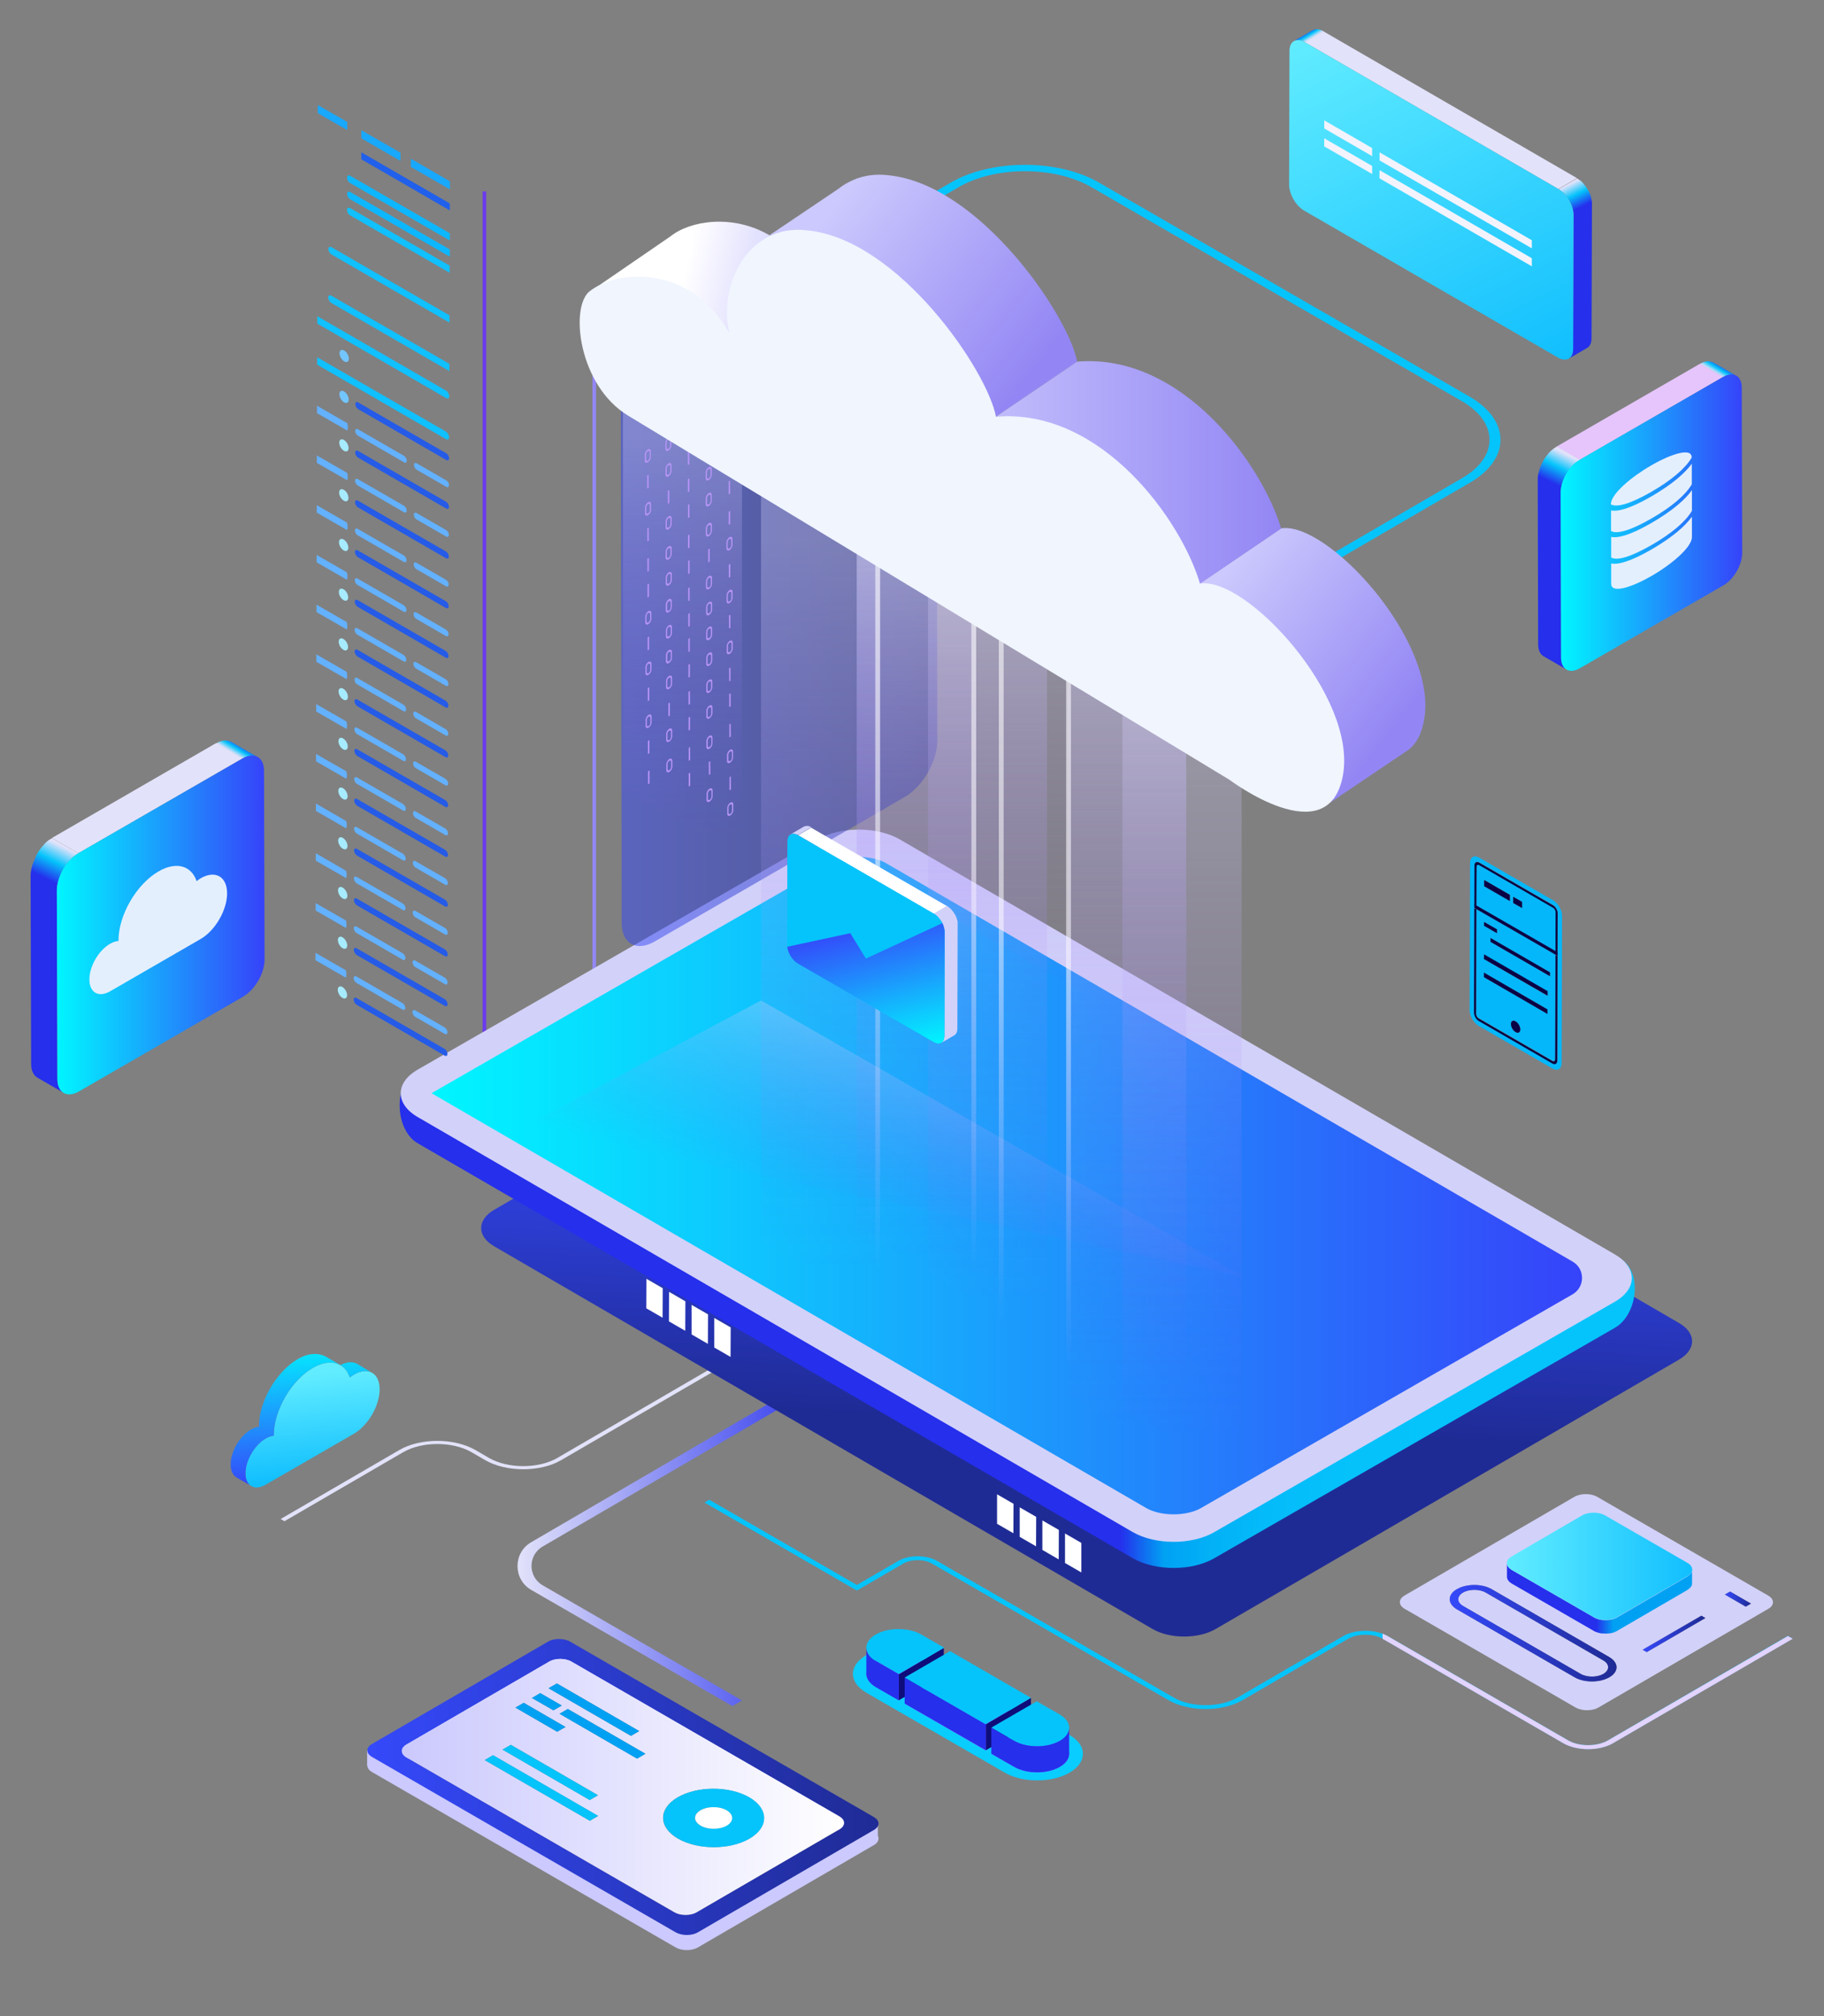
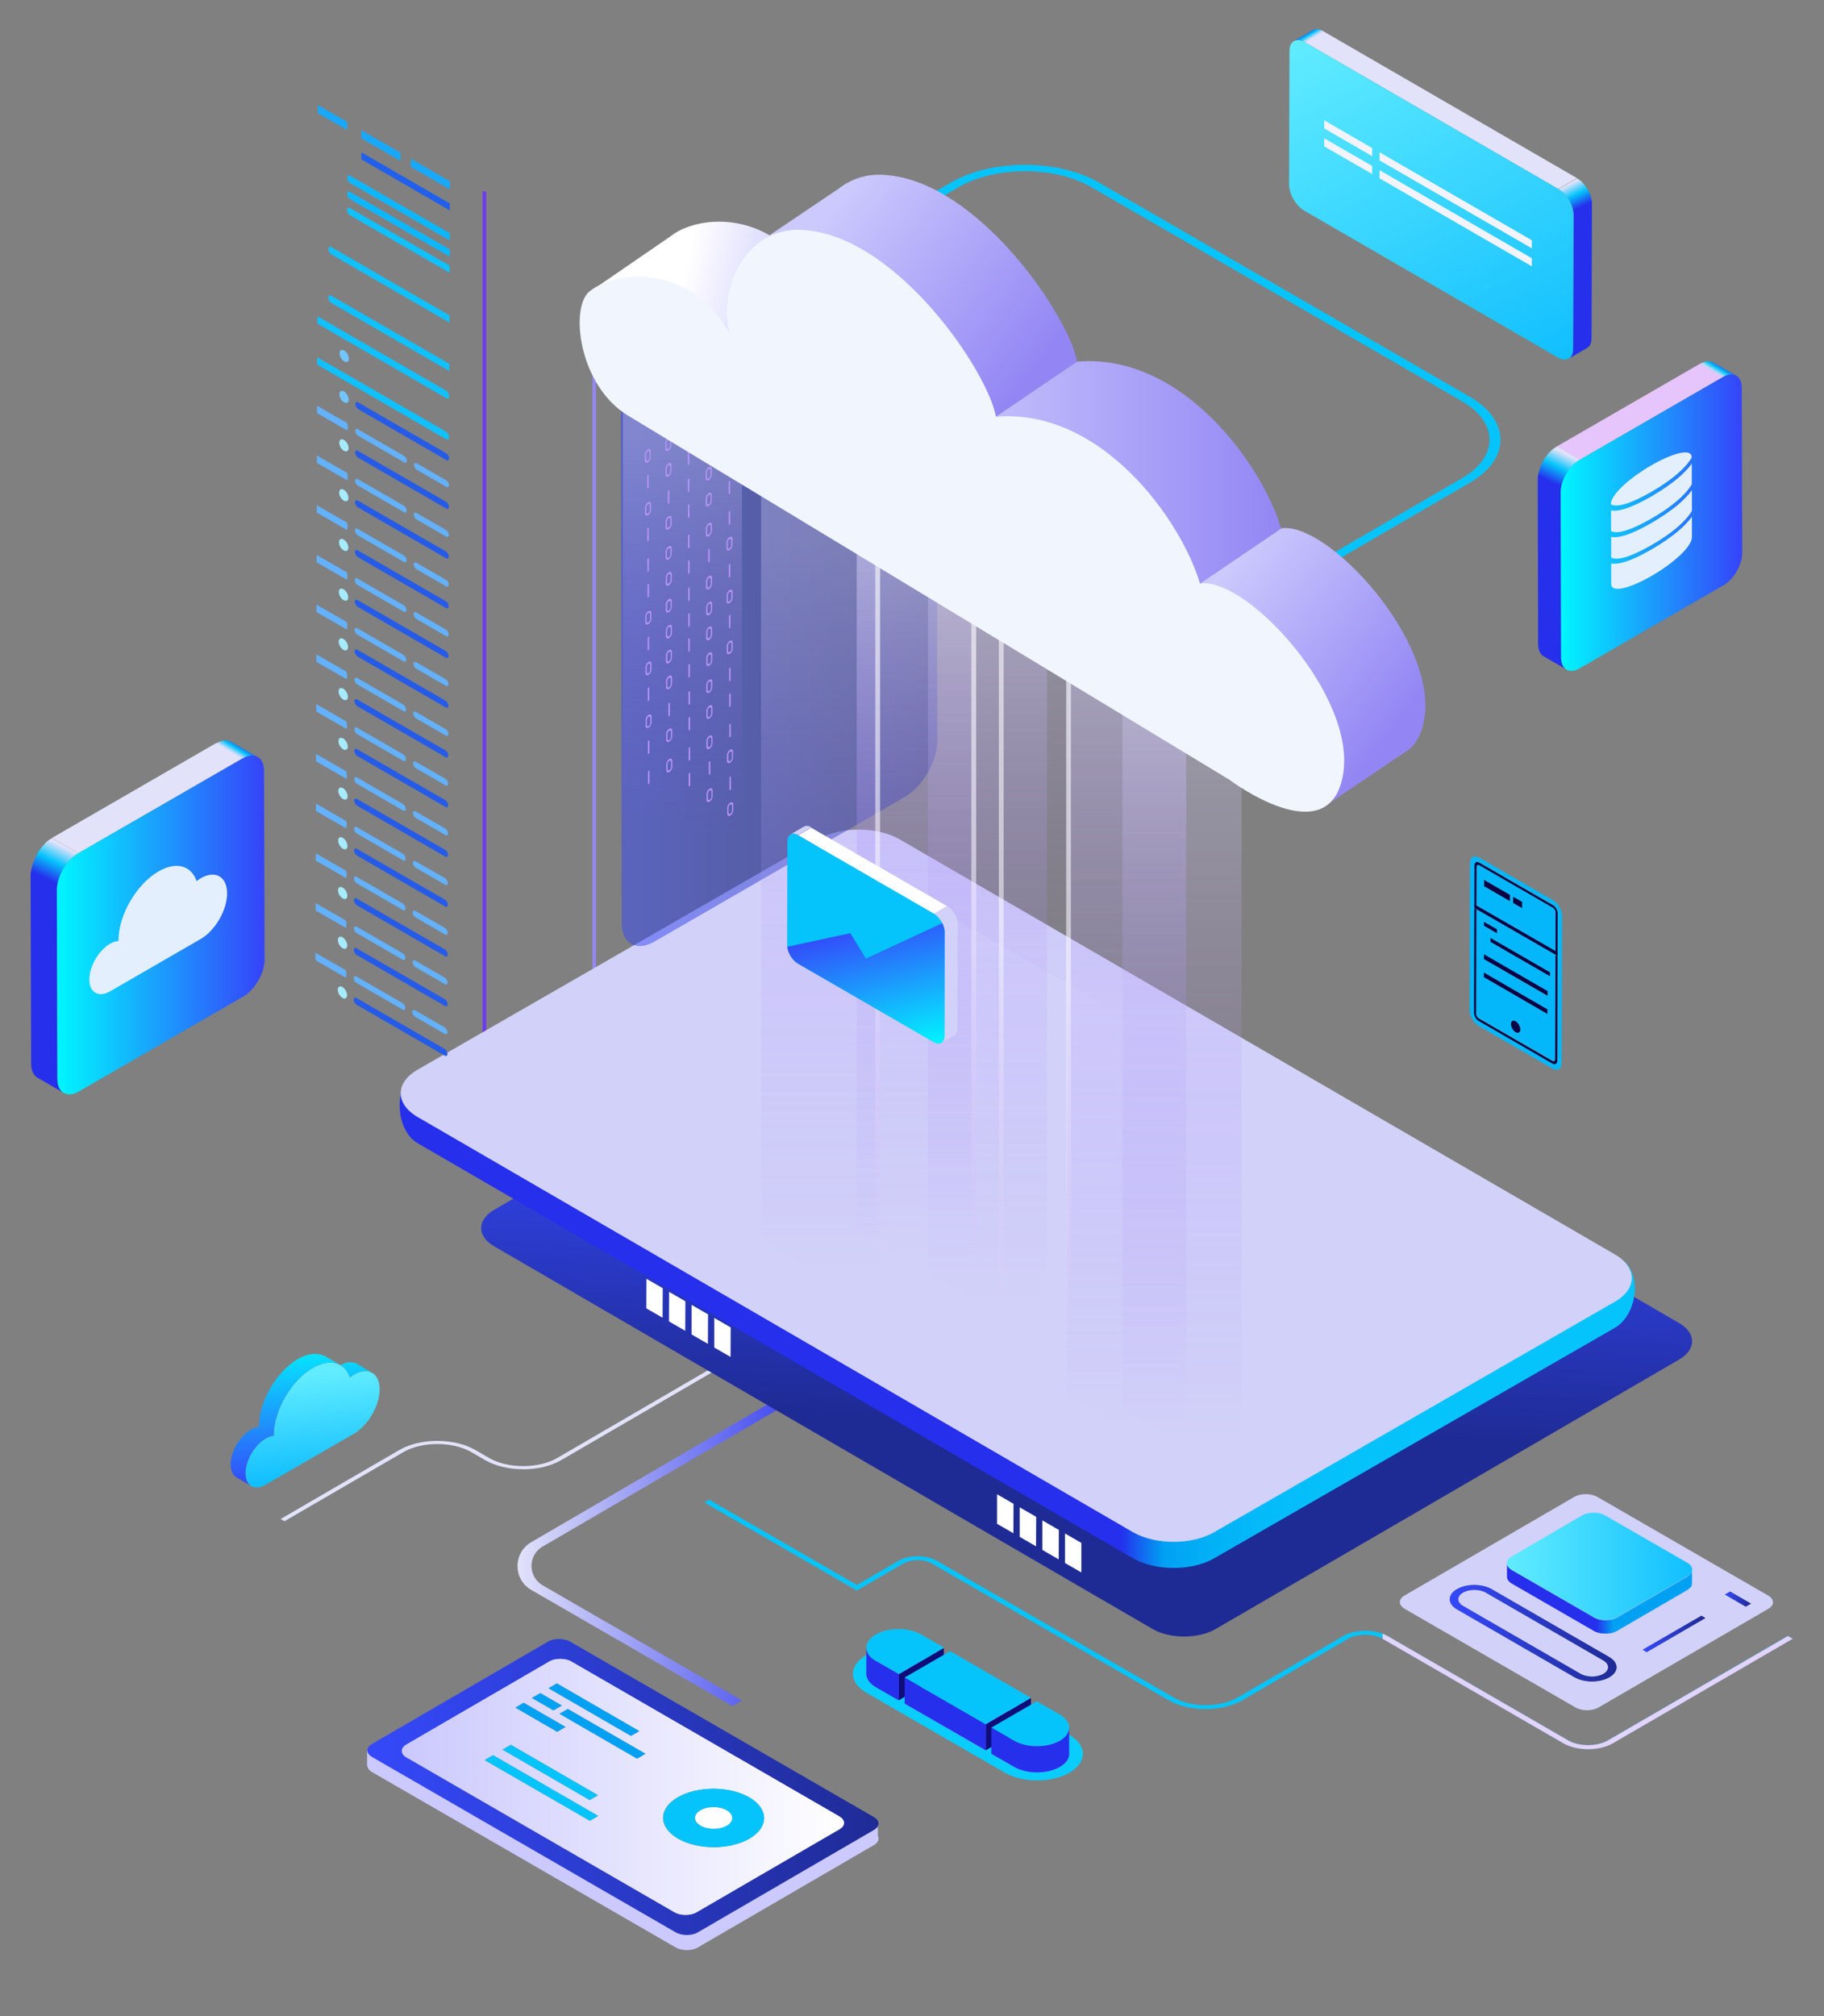
<svg xmlns="http://www.w3.org/2000/svg" xmlns:xlink="http://www.w3.org/1999/xlink" xml:space="preserve" style="enable-background:new 0 0 1328.5 1467.9;" viewBox="0 0 1328.5 1467.9" y="0px" x="0px" version="1.1">
  <rect x="0" y="0" width="1328.5" height="1467.9" fill="#808080" stroke="none" />
  <style type="text/css">
	.st0{enable-background:new    ;}
	.st1{fill:#E2E2FA;}
	.st2{fill:url(#SVGID_1_);}
	.st3{fill:url(#SVGID_2_);}
	.st4{fill:url(#SVGID_3_);}
	.st5{fill:#9386F4;}
	.st6{fill:#6B3BEF;}
	.st7{fill:#D2D1F9;}
	.st8{fill:url(#SVGID_4_);}
	.st9{opacity:0.5;fill:url(#SVGID_5_);}
	.st10{fill:#CBC9FD;}
	.st11{fill:url(#SVGID_6_);}
	.st12{fill:url(#SVGID_7_);}
	.st13{fill:#05C4FB;}
	.st14{fill:#FFFFFF;}
	.st15{fill:#00A1F3;}
	.st16{fill:#09CDFE;}
	.st17{fill:#8147FB;}
	.st18{fill:#0F0D7A;}
	.st19{fill:#252FEC;}
	.st20{fill:url(#SVGID_8_);}
	.st21{fill:url(#SVGID_9_);}
	.st22{fill:url(#SVGID_10_);}
	.st23{fill:url(#SVGID_11_);}
	.st24{fill:url(#SVGID_12_);}
	.st25{fill:#E4EFFD;}
	.st26{fill:url(#SVGID_13_);}
	.st27{fill:#E5C5FC;}
	.st28{fill:url(#SVGID_14_);}
	.st29{fill:url(#SVGID_15_);}
	.st30{fill:url(#SVGID_16_);}
	.st31{fill:url(#SVGID_17_);}
	.st32{fill:url(#SVGID_18_);}
	.st33{fill:#F2F3FC;}
	.st34{fill:#04B7FA;}
	.st35{fill:#090242;}
	.st36{fill:#03B7FA;}
	.st37{fill:#090146;}
	.st38{fill:url(#SVGID_19_);}
	.st39{fill:url(#SVGID_20_);}
	.st40{fill:url(#SVGID_21_);}
	.st41{fill:url(#SVGID_22_);}
	.st42{fill:url(#SVGID_23_);}
	.st43{clip-path:url(#SVGID_25_);}
	.st44{clip-path:url(#SVGID_27_);}
	.st45{opacity:0.3;fill:url(#SVGID_28_);enable-background:new    ;}
	.st46{opacity:0.3;fill:url(#SVGID_29_);enable-background:new    ;}
	.st47{opacity:0.3;fill:url(#SVGID_30_);enable-background:new    ;}
	.st48{opacity:0.3;fill:url(#SVGID_31_);enable-background:new    ;}
	.st49{opacity:0.3;fill:url(#SVGID_32_);enable-background:new    ;}
	.st50{opacity:0.3;fill:url(#SVGID_33_);enable-background:new    ;}
	.st51{opacity:0.3;fill:url(#SVGID_34_);enable-background:new    ;}
	.st52{fill:#18A8FC;}
	.st53{fill:#2060EB;}
	.st54{fill:#0DB7FF;}
	.st55{fill:#10C0FF;}
	.st56{fill:#73C5FF;}
	.st57{fill:#255BE7;}
	.st58{fill:#63B1FF;}
	.st59{fill:#A6EBFF;}
	.st60{fill:#E2D3FF;}
	.st61{opacity:0.3;fill:url(#SVGID_35_);enable-background:new    ;}
	.st62{opacity:0.57;fill:url(#SVGID_36_);}
	.st63{opacity:0.57;fill:url(#SVGID_37_);}
	.st64{opacity:0.57;fill:url(#SVGID_38_);}
	.st65{opacity:0.57;fill:url(#SVGID_39_);}
	.st66{fill:url(#SVGID_40_);}
	.st67{fill:#B594F6;}
	.st68{fill:url(#SVGID_41_);}
	.st69{fill:url(#SVGID_42_);}
	.st70{fill:url(#SVGID_43_);}
	.st71{fill:url(#SVGID_44_);}
	.st72{fill:#F0F5FE;}
</style>
  <g id="Layer_4">
    <g>
      <g class="st0">
        <g>
          <path d="M546.5,982.9l-2.8-1.6l-137.7,80.1c-13.7,8-36.1,8-49.9,0l-9.8-5.7c-15.4-8.9-40.3-8.9-55.5,0l-86.4,50.2      l2.8,1.6l86.4-50.2c13.7-8,36.1-8,49.9,0l9.8,5.7c15.4,8.9,40.3,8.9,55.5,0L546.5,982.9" class="st1" />
        </g>
      </g>
    </g>
    <g>
      <g class="st0">
        <g>
          <linearGradient y2="1119.882" x2="608.71" y1="1119.882" x1="376.925" gradientUnits="userSpaceOnUse" id="SVGID_1_">
            <stop style="stop-color:#E2E2FA" offset="0" />
            <stop style="stop-color:#252FEC" offset="1" />
          </linearGradient>
          <path d="M608.7,1001.6l-7-4.1l-214.8,125.3c-13.3,7.7-13.3,27,0,34.7l146.5,84.6l7-4.1l-145.1-83.8      c-10.9-6.3-10.9-22,0-28.3L608.7,1001.6" class="st2" />
        </g>
      </g>
    </g>
    <linearGradient y2="1035.278" x2="786.831" y1="816.181" x1="796.896" gradientUnits="userSpaceOnUse" id="SVGID_2_">
      <stop style="stop-color:#3549FB" offset="0" />
      <stop style="stop-color:#1F2B95" offset="1" />
    </linearGradient>
    <path d="M1222.9,963.2L743.4,684.6c-12.7-7.3-33.3-7.3-45.9,0L359.9,880.8c-12.6,7.3-12.6,19.3,0.1,26.6L839.5,1186   c12.7,7.3,33.3,7.3,45.9,0L1223,989.8C1235.6,982.4,1235.6,970.5,1222.9,963.2z" class="st3" />
    <linearGradient y2="882.229" x2="301.024" y1="882.229" x1="1155.097" gradientUnits="userSpaceOnUse" id="SVGID_3_">
      <stop style="stop-color:#05C4FB" offset="0" />
      <stop style="stop-color:#05C2FB" offset="0.2" />
      <stop style="stop-color:#04BBF9" offset="0.272" />
      <stop style="stop-color:#02B0F6" offset="0.323" />
      <stop style="stop-color:#00A1F3" offset="0.36" />
      <stop style="stop-color:#252FEC" offset="0.397" />
    </linearGradient>
    <path d="M1180.1,916.3L655.3,630.1c-16.5-9.5-43.2-9.5-59.6,0l-293,149.8c-16.4,9.5-15,42.9,1.5,52.4L825,1134.4   c16.5,9.5,43.2,9.5,59.5,0l291.7-167.7C1192.7,957.2,1196.6,925.8,1180.1,916.3z" class="st4" />
    <rect height="446.5" width="2.6" class="st5" y="269.4" x="431.5" />
    <rect height="616.5" width="2.6" class="st6" y="139.4" x="351.5" />
    <path d="M1176.1,913.2L655.3,611.1c-16.5-9.5-43.2-9.5-59.6,0L304.1,778.8c-16.4,9.5-16.3,25,0.2,34.5L825,1115.4   c16.5,9.5,43.2,9.5,59.5,0l291.7-167.7C1192.7,938.2,1192.6,922.7,1176.1,913.2z" class="st7" />
    <linearGradient y2="863.229" x2="1152.318" y1="863.229" x1="314.29" gradientUnits="userSpaceOnUse" id="SVGID_4_">
      <stop style="stop-color:#00F6FF" offset="0" />
      <stop style="stop-color:#3643FA" offset="1" />
    </linearGradient>
-     <path d="M854.8,1102.5c-7.6,0-15-1.7-19.8-4.5c0,0-520.7-302.1-520.7-302.1l291.4-167.5c4.9-2.8,12.3-4.5,19.8-4.5   c7.6,0,15,1.7,19.8,4.5c0,0,403.5,234.1,500.1,290.1c9.2,5.3,9.1,18.5,0,23.8L874.6,1098C869.7,1100.8,862.4,1102.5,854.8,1102.5   C854.8,1102.5,854.8,1102.5,854.8,1102.5z" class="st8" />
  </g>
  <g id="Layer_1">
    <linearGradient y2="420.81" x2="682.682" y1="420.81" x1="452.165" gradientUnits="userSpaceOnUse" id="SVGID_5_">
      <stop style="stop-color:#3549FB" offset="0" />
      <stop style="stop-color:#1F2B95" offset="1" />
    </linearGradient>
    <path d="M658.2,156.1c13.2-7.6,23.9-1.5,23.9,13.6l0.6,369.4c0,15.2-10.6,33.6-23.8,41.2L476.7,685.5   c-13.2,7.6-23.9,1.5-23.9-13.6l-0.6-369.4c0-15.1,10.6-33.6,23.8-41.2L658.2,156.1z" class="st9" />
    <g>
      <g class="st0">
        <g>
          <path d="M296.1,1290.5c-4.5-2.6-4.5-6.8-0.1-9.4l104-60.4c4.5-2.6,11.7-2.6,16.2,0l195.1,112.7      c4.5,2.6,4.5,6.8,0.1,9.4l-104,60.4c-4.5,2.6-11.7,2.6-16.2,0L296.1,1290.5 M636.5,1333.9l-221.2-127.7      c-4.5-2.6-11.8-2.6-16.2,0l-128.2,74.5c-4.5,2.6-4.4,6.8,0,9.4l221.2,127.7c4.5,2.6,11.8,2.6,16.2,0l128.2-74.5      C641,1340.7,641,1336.5,636.5,1333.9" class="st10" />
          <rect height="12" width="5" class="st10" y="1326.5" x="634.4" />
          <rect height="11" width="9" class="st10" y="1274.5" x="267.4" />
          <linearGradient y2="1300.952" x2="639.886" y1="1300.952" x1="267.555" gradientUnits="userSpaceOnUse" id="SVGID_6_">
            <stop style="stop-color:#3549FB" offset="0" />
            <stop style="stop-color:#1F2B95" offset="1" />
          </linearGradient>
          <path d="M296.1,1279.5c-4.5-2.6-4.5-6.8-0.1-9.4l104-60.4c4.5-2.6,11.7-2.6,16.2,0l195.1,112.7      c4.5,2.6,4.5,6.8,0.1,9.4l-104,60.4c-4.5,2.6-11.7,2.6-16.2,0L296.1,1279.5 M636.5,1322.9l-221.2-127.7      c-4.5-2.6-11.8-2.6-16.2,0l-128.2,74.5c-4.5,2.6-4.4,6.8,0,9.4l221.2,127.7c4.5,2.6,11.8,2.6,16.2,0l128.2-74.5      C641,1329.7,641,1325.5,636.5,1322.9" class="st11" />
          <linearGradient y2="1300.95" x2="614.735" y1="1300.95" x1="292.703" gradientUnits="userSpaceOnUse" id="SVGID_7_">
            <stop style="stop-color:#CBC9FD" offset="0" />
            <stop style="stop-color:#FFFFFF" offset="1" />
          </linearGradient>
          <path d="M353,1281.4l6.1-3.5l76.6,44.2l-6.1,3.5L353,1281.4 M366,1273.8l6.1-3.5l63.5,36.7l-6.1,3.5L366,1273.8       M375.4,1243.2l6.1-3.5l30.4,17.6l-6.1,3.5L375.4,1243.2 M387.4,1236.2l6.1-3.5l15.7,9l-6.1,3.5L387.4,1236.2 M407.5,1247.7      l6.1-3.5l56.5,32.6l-6.1,3.5L407.5,1247.7 M493.8,1338.6c-14.4-8.3-14.5-21.8-0.2-30.1c14.3-8.3,37.6-8.3,52,0      c14.4,8.3,14.5,21.8,0.2,30.1C531.5,1346.9,508.2,1346.9,493.8,1338.6 M399.5,1229.1l6.1-3.5l60,34.7l-6.1,3.5L399.5,1229.1       M611.3,1322.4l-195.1-112.7c-4.5-2.6-11.8-2.6-16.2,0l-104,60.4c-4.5,2.6-4.4,6.8,0.1,9.4l195.1,112.7c4.5,2.6,11.8,2.6,16.2,0      l104-60.4C615.9,1329.2,615.8,1325,611.3,1322.4" class="st12" />
          <path d="M510.2,1329.1c-5.3-3.1-5.3-8-0.1-11.1c5.3-3.1,13.8-3,19.1,0s5.3,8,0.1,11      C524.1,1332.1,515.5,1332.1,510.2,1329.1 M545.7,1308.5c-14.4-8.3-37.7-8.3-52,0c-14.3,8.3-14.2,21.8,0.2,30.1      c14.4,8.3,37.7,8.3,52,0C560.2,1330.3,560.1,1316.8,545.7,1308.5" class="st13" />
          <path d="M529.3,1318c-5.3-3.1-13.8-3.1-19.1,0c-5.3,3.1-5.2,8,0.1,11.1c5.3,3.1,13.8,3.1,19.1,0      C534.6,1326,534.5,1321.1,529.3,1318" class="st14" />
          <polyline points="465.6,1260.3 405.6,1225.6 399.5,1229.1 459.6,1263.8 465.6,1260.3" class="st15" />
          <polyline points="409.2,1241.7 393.5,1232.6 387.4,1236.2 403.1,1245.2 409.2,1241.7" class="st15" />
          <polyline points="470.1,1276.8 413.5,1244.2 407.5,1247.7 464,1280.4 470.1,1276.8" class="st15" />
          <polyline points="411.9,1257.3 381.4,1239.7 375.4,1243.2 405.8,1260.8 411.9,1257.3" class="st15" />
          <polyline points="435.5,1307 372,1270.3 366,1273.8 429.5,1310.5 435.5,1307" class="st13" />
          <polyline points="435.6,1322 359.1,1277.8 353,1281.4 429.6,1325.6 435.6,1322" class="st13" />
        </g>
      </g>
    </g>
    <polygon points="-275.6,209.5 -275.6,209.5 -275.6,209.5 -275.6,209.5" class="st13" />
    <g>
      <g>
        <g class="st0">
          <g>
            <path d="M778.9,1263.1l-13.8-8l-9.9-5.7l-53.2-30.7l-9.9-5.7l-13.8-8c-13.1-7.6-34.4-7.6-47.4,0       c-13,7.6-12.9,19.9,0.2,27.4l13.8,8l9.9,5.7l53.2,30.7l9.9,5.7l13.8,8c13.1,7.6,34.4,7.6,47.4,0       C792,1282.9,792,1270.6,778.9,1263.1" class="st16" />
          </g>
        </g>
      </g>
      <g>
        <g class="st0">
          <g>
            <polyline points="750.9,1255.1 692,1221.1 658.9,1240.3 717.8,1274.3 750.9,1255.1" class="st17" />
            <path d="M771.8,1267.2l-16.7-9.6l-33.1,19.2l16.7,9.6c9.2,5.3,24.1,5.3,33.2,0       C781.1,1281.1,781,1272.5,771.8,1267.2" class="st17" />
            <path d="M687.7,1218.6l-16.7-9.6c-9.2-5.3-24.1-5.3-33.2,0c-9.1,5.3-9.1,13.9,0.1,19.2l16.7,9.6L687.7,1218.6" class="st17" />
          </g>
        </g>
      </g>
      <polygon points="654.6,1237.9 687.4,1218.6 687.4,1199.7 654.6,1219" class="st18" />
      <polygon points="718.1,1274.2 658.9,1240.2 658.9,1221.3 718.1,1255.4" class="st19" />
      <polygon points="718.1,1274.2 750.9,1255 750.9,1236.1 718.1,1255.4" class="st18" />
      <g>
        <g>
          <g class="st0">
            <g>
              <polyline points="750.9,1236.1 692,1202.1 658.9,1221.3 717.8,1255.3 750.9,1236.1" class="st13" />
              <path d="M771.8,1248.2l-16.7-9.6l-33.1,19.2l16.7,9.6c9.2,5.3,24.1,5.3,33.2,0        C781.1,1262.1,781,1253.5,771.8,1248.2" class="st13" />
              <path d="M687.7,1199.6l-16.7-9.6c-9.2-5.3-24.1-5.3-33.2,0c-9.1,5.3-9.1,13.9,0.1,19.2l16.7,9.6L687.7,1199.6" class="st13" />
            </g>
          </g>
        </g>
      </g>
      <g>
        <path d="M631.1,1198.8L631.1,1198.8l-0.1,0.8C631,1199.3,631,1199,631.1,1198.8z" class="st13" />
      </g>
      <g>
        <path d="M637.9,1209.3c-4.6-2.6-6.9-6.1-6.9-9.6v19c0.1,3.5,2.4,6.9,6.9,9.6l16.7,9.6v-19L637.9,1209.3z" class="st19" />
        <path d="M631.1,1217.8L631.1,1217.8l-0.1,0.8C631,1218.3,631,1218,631.1,1217.8z" class="st13" />
      </g>
      <path d="M778.7,1257.8c0,3.5-2.3,7-6.8,9.6c-9.1,5.3-24,5.3-33.2,0l-16.7-9.6v18.9l16.7,9.6c9.2,5.3,24.1,5.3,33.2,0    c4.6-2.7,6.8-6.1,6.8-9.6h0L778.7,1257.8L778.7,1257.8z" class="st19" />
    </g>
    <g>
      <linearGradient gradientTransform="matrix(1 0 0 -1 0 1499.013)" y2="423.248" x2="231.141" y1="497.463" x1="223.387" gradientUnits="userSpaceOnUse" id="SVGID_8_">
        <stop style="stop-color:#61ECFF" offset="0" />
        <stop style="stop-color:#11BFFE" offset="1" />
      </linearGradient>
      <path d="M193.5,1047.3c2.1-1.2,4.1-1.9,5.9-2c0-0.1,0-0.2,0-0.4c0-18,12.7-39.9,28.4-49c12.6-7.3,23.3-4,27,6.9    c1-0.7,2-1.4,3-2c10.3-6,18.7-1.2,18.7,10.7c0,11.9-8.4,26.3-18.7,32.3c-5.2,3-58.1,33.6-64.3,37.1c-8.1,4.7-14.7,0.9-14.7-8.4    C178.8,1063.3,185.4,1051.9,193.5,1047.3L193.5,1047.3z" class="st20" />
      <linearGradient gradientTransform="matrix(1 0 0 -1 0 1499.013)" y2="418.765" x2="223.045" y1="522.733" x1="214.244" gradientUnits="userSpaceOnUse" id="SVGID_9_">
        <stop style="stop-color:#00F6FF" offset="0" />
        <stop style="stop-color:#3643FA" offset="1" />
      </linearGradient>
      <path d="M168,1066.1c0-9.3,6.6-20.6,14.7-25.3c2.1-1.2,4.1-1.9,5.9-2c0-0.1,0-0.2,0-0.4c0-18,12.7-39.9,28.4-49    c8.8-5.1,16.5-4.4,21.9-0.8l9.1,5.2c5.1-2.7,9.7-2.6,12.9-0.4l9.3,5.6c-3.3-1.4-7.6-1-12.4,1.8c-1,0.6-2,1.3-3,2    c-3.7-10.9-14.4-14.2-27-6.9c-15.7,9.1-28.4,31-28.4,49c0,0.1,0,0.2,0,0.4c-1.8,0.1-3.8,0.8-5.9,2c-8.1,4.7-14.7,16-14.7,25.3    c0,3.9,1.2,6.9,3.1,8.6l-9.2-5.3l0,0C169.8,1074.4,168,1071,168,1066.1L168,1066.1z" class="st21" />
    </g>
    <g>
      <linearGradient y2="511.826" x2="193.246" y1="548.987" x1="170.795" gradientUnits="userSpaceOnUse" id="SVGID_10_">
        <stop style="stop-color:#E2E2FA" offset="0" />
        <stop style="stop-color:#05C4FB" offset="9.776536e-02" />
        <stop style="stop-color:#252FEC" offset="0.209" />
      </linearGradient>
      <path d="M178.4,551.3c0.5-0.2,0.9-0.4,1.4-0.5c0,0,0.1,0,0.1,0c0.4-0.1,0.8-0.2,1.1-0.3c0.2-0.1,0.4-0.1,0.6-0.1    c0.3-0.1,0.6-0.1,0.8-0.1c0.2,0,0.3,0,0.5,0c0.3,0,0.7,0,1,0c0.1,0,0.2,0,0.2,0c0.4,0,0.8,0.1,1.2,0.1c0.1,0,0.2,0,0.3,0.1    c0.3,0.1,0.6,0.2,0.9,0.2c0.1,0,0.2,0.1,0.3,0.1c0.4,0.1,0.7,0.3,1,0.5l-19.2-11.1c0,0-0.1,0-0.1,0c-0.3-0.1-0.5-0.3-0.8-0.4    c0,0-0.1,0-0.2-0.1c-0.1,0-0.2-0.1-0.3-0.1c-0.1,0-0.3-0.1-0.4-0.1c-0.1,0-0.3-0.1-0.5-0.1c-0.1,0-0.2,0-0.3-0.1    c-0.1,0-0.1,0-0.1,0c-0.3-0.1-0.6-0.1-0.9-0.1c0,0,0,0-0.1,0c-0.1,0-0.2,0-0.2,0c-0.2,0-0.5,0-0.7,0c-0.1,0-0.2,0-0.3,0    c-0.2,0-0.3,0-0.5,0c-0.1,0-0.3,0-0.4,0c-0.1,0-0.3,0.1-0.4,0.1c-0.2,0-0.4,0.1-0.6,0.1c-0.1,0-0.2,0-0.3,0.1    c-0.3,0.1-0.5,0.2-0.8,0.2c0,0-0.1,0-0.1,0c-0.3,0.1-0.6,0.2-1,0.4c-0.1,0.1-0.3,0.1-0.4,0.2c-0.1,0.1-0.2,0.1-0.4,0.2    c-0.5,0.2-1,0.5-1.4,0.7l19.2,11.1c0.5-0.3,1-0.5,1.4-0.7C178.2,551.4,178.3,551.3,178.4,551.3z" class="st22" />
      <polygon points="57,621.2 37.8,610.1 157.4,541 176.6,552.2" class="st1" />
      <linearGradient y2="744.297" x2="18.802" y1="630.991" x1="75.23" gradientUnits="userSpaceOnUse" id="SVGID_11_">
        <stop style="stop-color:#E2E2FA" offset="0" />
        <stop style="stop-color:#05C4FB" offset="9.776536e-02" />
        <stop style="stop-color:#252FEC" offset="0.209" />
      </linearGradient>
      <path d="M41.8,785.6l-0.4-137.4c0-0.6,0-1.1,0.1-1.7c0-0.2,0-0.4,0.1-0.6c0-0.4,0.1-0.7,0.1-1.1    c0.1-0.4,0.1-0.8,0.2-1.2c0.1-0.3,0.1-0.6,0.2-0.9c0.1-0.3,0.1-0.5,0.2-0.8c0.1-0.4,0.2-0.7,0.3-1.1c0.1-0.2,0.1-0.4,0.2-0.6    c0.1-0.4,0.3-0.8,0.4-1.3c0.1-0.2,0.1-0.3,0.2-0.5c0.2-0.6,0.4-1.1,0.7-1.7c0-0.1,0.1-0.1,0.1-0.2c0.2-0.5,0.5-1,0.7-1.5    c0.1-0.2,0.2-0.3,0.2-0.5c0.2-0.5,0.5-0.9,0.8-1.4c0.1-0.1,0.1-0.2,0.2-0.3c0.3-0.5,0.6-1.1,1-1.6c0.1-0.2,0.2-0.3,0.3-0.5    c0.3-0.4,0.5-0.8,0.8-1.1c0.1-0.2,0.3-0.4,0.4-0.6c0.2-0.3,0.5-0.6,0.7-0.9c0.2-0.3,0.4-0.5,0.6-0.7c0.2-0.2,0.4-0.5,0.6-0.7    c0.3-0.4,0.7-0.8,1-1.1c0.2-0.2,0.4-0.4,0.7-0.7c0.2-0.2,0.4-0.3,0.5-0.5c0.3-0.3,0.6-0.5,0.9-0.8c0.2-0.1,0.4-0.3,0.5-0.4    c0.3-0.3,0.7-0.5,1-0.7c0.2-0.1,0.3-0.2,0.5-0.3c0.5-0.3,1-0.7,1.5-0.9l-19.2-11.1c-0.5,0.3-1,0.6-1.5,0.9    c-0.2,0.1-0.3,0.2-0.5,0.3c-0.3,0.2-0.7,0.5-1,0.7c-0.2,0.1-0.4,0.3-0.5,0.4c-0.3,0.3-0.6,0.5-0.9,0.8c-0.2,0.2-0.4,0.3-0.5,0.5    c-0.1,0.1-0.2,0.2-0.3,0.3c-0.1,0.1-0.2,0.2-0.3,0.4c-0.4,0.4-0.7,0.7-1,1.1c-0.1,0.1-0.2,0.2-0.3,0.4c-0.1,0.1-0.2,0.2-0.3,0.3    c-0.2,0.2-0.4,0.5-0.6,0.7c-0.1,0.2-0.3,0.3-0.4,0.5c-0.1,0.1-0.2,0.3-0.3,0.4c-0.1,0.2-0.3,0.4-0.4,0.6c-0.1,0.1-0.2,0.3-0.3,0.4    c-0.2,0.2-0.3,0.5-0.5,0.7c-0.1,0.2-0.2,0.3-0.3,0.5c0,0.1-0.1,0.1-0.1,0.2c-0.3,0.4-0.5,0.9-0.8,1.3c0,0,0,0.1,0,0.1    c-0.1,0.1-0.1,0.2-0.2,0.3c-0.2,0.3-0.4,0.6-0.5,1c-0.1,0.1-0.2,0.3-0.2,0.5c-0.1,0.2-0.2,0.3-0.2,0.5c-0.1,0.1-0.1,0.3-0.2,0.4    c-0.2,0.4-0.3,0.7-0.5,1.1c0,0.1-0.1,0.1-0.1,0.2c0,0,0,0,0,0.1c-0.2,0.5-0.4,0.9-0.6,1.4c0,0.1-0.1,0.2-0.1,0.3    c-0.1,0.2-0.1,0.3-0.2,0.5c-0.1,0.2-0.2,0.5-0.3,0.7c-0.1,0.2-0.1,0.4-0.2,0.5c-0.1,0.2-0.1,0.4-0.2,0.6c0,0.1-0.1,0.3-0.1,0.4    c-0.1,0.2-0.1,0.5-0.2,0.7c-0.1,0.3-0.1,0.5-0.2,0.8c0,0.1,0,0.2-0.1,0.3c0,0.2-0.1,0.4-0.1,0.6c-0.1,0.4-0.2,0.8-0.2,1.2    c0,0.1,0,0.2-0.1,0.3c0,0.3-0.1,0.5-0.1,0.8c0,0.2,0,0.4-0.1,0.6c0,0.6-0.1,1.2-0.1,1.7l0.4,137.4c0,4.9,1.8,8.4,4.6,10l19.2,11.1    C43.6,794.1,41.8,790.6,41.8,785.6z" class="st23" />
      <linearGradient y2="673.382" x2="192.689" y1="673.382" x1="41.405" gradientUnits="userSpaceOnUse" id="SVGID_12_">
        <stop style="stop-color:#00F6FF" offset="0" />
        <stop style="stop-color:#3643FA" offset="1" />
      </linearGradient>
      <path d="M176.6,552.2c8.6-5,15.7-1,15.7,9l0.4,137.4c0,9.9-7,22-15.6,27l-119.6,69c-8.6,5-15.7,1-15.7-9l-0.4-137.4    c0-9.9,7-22,15.6-27L176.6,552.2z" class="st24" />
      <path d="M80.2,687.1c2.2-1.3,4.2-1.9,6.1-2c0-0.1,0-0.2,0-0.4c0-18.5,13.1-41,29.2-50.3c13-7.5,23.9-4.1,27.7,7.1    c1-0.8,2-1.5,3-2.1c10.6-6.1,19.2-1.2,19.2,11c0,12.2-8.6,27-19.2,33.2c-5.3,3.1-59.7,34.5-66,38.1c-8.3,4.8-15.1,1-15.1-8.6    C65.1,703.5,71.8,691.9,80.2,687.1L80.2,687.1z" class="st25" />
    </g>
    <g>
      <linearGradient y2="239.266" x2="1269.489" y1="271.761" x1="1249.856" gradientUnits="userSpaceOnUse" id="SVGID_13_">
        <stop style="stop-color:#E2E2FA" offset="0" />
        <stop style="stop-color:#05C4FB" offset="9.776536e-02" />
        <stop style="stop-color:#252FEC" offset="0.209" />
      </linearGradient>
      <path d="M1256.5,273.7c0.4-0.2,0.8-0.3,1.2-0.5c0,0,0,0,0.1,0c0.3-0.1,0.7-0.2,1-0.3c0.2,0,0.4-0.1,0.6-0.1    c0.2,0,0.5-0.1,0.7-0.1c0.1,0,0.3,0,0.4,0c0.3,0,0.6,0,0.9,0c0.1,0,0.1,0,0.2,0c0.3,0,0.7,0.1,1,0.1c0.1,0,0.2,0,0.2,0.1    c0.3,0.1,0.5,0.1,0.8,0.2c0.1,0,0.2,0.1,0.2,0.1c0.3,0.1,0.6,0.3,0.9,0.4l-16.8-9.7c0,0-0.1,0-0.1,0c-0.2-0.1-0.5-0.2-0.7-0.3    c0,0-0.1,0-0.1,0c-0.1,0-0.2-0.1-0.2-0.1c-0.1,0-0.2-0.1-0.4-0.1c-0.1,0-0.3-0.1-0.4-0.1c-0.1,0-0.2,0-0.2-0.1c0,0-0.1,0-0.1,0    c-0.3,0-0.5-0.1-0.8-0.1c0,0,0,0-0.1,0c-0.1,0-0.1,0-0.2,0c-0.2,0-0.4,0-0.7,0c-0.1,0-0.2,0-0.2,0c-0.1,0-0.3,0-0.4,0    c-0.1,0-0.3,0-0.4,0c-0.1,0-0.2,0.1-0.3,0.1c-0.2,0-0.4,0.1-0.6,0.1c-0.1,0-0.2,0-0.3,0.1c-0.2,0.1-0.5,0.1-0.7,0.2c0,0,0,0-0.1,0    c-0.3,0.1-0.6,0.2-0.8,0.3c-0.1,0-0.2,0.1-0.3,0.2c-0.1,0-0.2,0.1-0.3,0.1c-0.4,0.2-0.8,0.4-1.3,0.7l16.8,9.7    c0.4-0.2,0.8-0.5,1.3-0.7C1256.3,273.8,1256.4,273.8,1256.5,273.7z" class="st26" />
      <polygon points="1150.4,334.9 1133.6,325.2 1238.2,264.8 1254.9,274.5" class="st27" />
      <linearGradient y2="442.547" x2="1116.949" y1="343.468" x1="1166.291" gradientUnits="userSpaceOnUse" id="SVGID_14_">
        <stop style="stop-color:#E2E2FA" offset="0" />
        <stop style="stop-color:#05C4FB" offset="9.776536e-02" />
        <stop style="stop-color:#252FEC" offset="0.209" />
      </linearGradient>
      <path d="M1137.1,478.7l-0.3-120.2c0-0.5,0-1,0.1-1.5c0-0.2,0-0.3,0-0.5c0-0.3,0.1-0.7,0.1-1c0.1-0.4,0.1-0.7,0.2-1.1    c0-0.2,0.1-0.5,0.1-0.7c0.1-0.2,0.1-0.5,0.2-0.7c0.1-0.3,0.2-0.7,0.3-1c0.1-0.2,0.1-0.4,0.2-0.6c0.1-0.4,0.2-0.7,0.4-1.1    c0.1-0.2,0.1-0.3,0.2-0.5c0.2-0.5,0.4-1,0.6-1.5c0-0.1,0.1-0.1,0.1-0.2c0.2-0.4,0.4-0.9,0.6-1.3c0.1-0.1,0.1-0.3,0.2-0.4    c0.2-0.4,0.4-0.8,0.7-1.2c0-0.1,0.1-0.2,0.1-0.2c0.3-0.5,0.6-0.9,0.9-1.4c0.1-0.1,0.2-0.3,0.3-0.4c0.2-0.3,0.4-0.7,0.7-1    c0.1-0.2,0.3-0.3,0.4-0.5c0.2-0.3,0.4-0.5,0.6-0.8c0.2-0.2,0.4-0.4,0.5-0.7c0.2-0.2,0.3-0.4,0.5-0.6c0.3-0.3,0.6-0.7,0.9-1    c0.2-0.2,0.4-0.4,0.6-0.6c0.2-0.1,0.3-0.3,0.5-0.4c0.3-0.2,0.5-0.5,0.8-0.7c0.2-0.1,0.3-0.3,0.5-0.4c0.3-0.2,0.6-0.4,0.9-0.6    c0.1-0.1,0.3-0.2,0.4-0.3c0.4-0.3,0.9-0.6,1.3-0.8l-16.8-9.7c-0.4,0.3-0.9,0.5-1.3,0.8c-0.1,0.1-0.3,0.2-0.4,0.3    c-0.3,0.2-0.6,0.4-0.9,0.6c-0.2,0.1-0.3,0.3-0.5,0.4c-0.3,0.2-0.5,0.4-0.8,0.7c-0.2,0.1-0.3,0.3-0.5,0.4c-0.1,0.1-0.2,0.2-0.3,0.3    c-0.1,0.1-0.2,0.2-0.3,0.3c-0.3,0.3-0.6,0.6-0.9,1c-0.1,0.1-0.2,0.2-0.3,0.3c-0.1,0.1-0.2,0.2-0.2,0.3c-0.2,0.2-0.4,0.4-0.5,0.6    c-0.1,0.1-0.2,0.3-0.3,0.4c-0.1,0.1-0.2,0.2-0.3,0.4c-0.1,0.2-0.3,0.3-0.4,0.5c-0.1,0.1-0.2,0.2-0.3,0.4c-0.1,0.2-0.3,0.4-0.4,0.6    c-0.1,0.1-0.2,0.3-0.3,0.4c0,0.1-0.1,0.1-0.1,0.2c-0.2,0.4-0.5,0.8-0.7,1.2c0,0,0,0.1,0,0.1c0,0.1-0.1,0.2-0.1,0.2    c-0.2,0.3-0.3,0.6-0.5,0.8c-0.1,0.1-0.1,0.3-0.2,0.4c-0.1,0.1-0.1,0.3-0.2,0.4c-0.1,0.1-0.1,0.2-0.2,0.4c-0.2,0.3-0.3,0.6-0.4,1    c0,0.1-0.1,0.1-0.1,0.2c0,0,0,0,0,0c-0.2,0.4-0.3,0.8-0.5,1.2c0,0.1-0.1,0.2-0.1,0.2c-0.1,0.2-0.1,0.3-0.2,0.5    c-0.1,0.2-0.2,0.4-0.2,0.6c-0.1,0.2-0.1,0.3-0.1,0.5c-0.1,0.2-0.1,0.4-0.2,0.6c0,0.1-0.1,0.2-0.1,0.4c-0.1,0.2-0.1,0.4-0.2,0.6    c-0.1,0.2-0.1,0.5-0.2,0.7c0,0.1,0,0.2-0.1,0.2c0,0.2-0.1,0.3-0.1,0.5c-0.1,0.4-0.1,0.7-0.2,1.1c0,0.1,0,0.2-0.1,0.3    c0,0.2,0,0.5-0.1,0.7c0,0.2,0,0.3,0,0.5c0,0.5-0.1,1-0.1,1.5l0.3,120.2c0,4.3,1.5,7.4,4,8.8l16.8,9.7    C1138.6,486.1,1137.1,483,1137.1,478.7z" class="st28" />
      <linearGradient y2="380.536" x2="1269.001" y1="380.536" x1="1136.714" gradientUnits="userSpaceOnUse" id="SVGID_15_">
        <stop style="stop-color:#00F6FF" offset="0" />
        <stop style="stop-color:#3643FA" offset="1" />
      </linearGradient>
      <path d="M1254.9,274.5c7.6-4.4,13.7-0.9,13.7,7.8l0.3,120.2c0,8.7-6.1,19.3-13.6,23.6l-104.6,60.4    c-7.6,4.4-13.7,0.9-13.7-7.8l-0.3-120.2c0-8.7,6.1-19.3,13.6-23.6L1254.9,274.5z" class="st29" />
    </g>
    <g>
      <g>
        <g class="st0">
          <g>
            <path d="M1232.3,356.9c-4.8,6.6-13.6,14.6-29.4,23.8c-15.8,9.1-24.6,11.2-29.4,10.2l0,15       c4.5,2.5,14.6-0.6,29.4-9.1c14.8-8.5,24.9-17.2,29.4-24.9L1232.3,356.9" class="st25" />
            <path d="M1232.3,376.2c-4.8,6.6-13.6,14.6-29.4,23.8c-15.8,9.1-24.6,11.2-29.4,10.2l0,14.8       c0,7.4,14.8,2.7,29.4-5.7c14.6-8.4,29.4-20.9,29.4-28.3L1232.3,376.2" class="st25" />
            <path d="M1202.7,338.8c-14.6,8.4-29.4,20.9-29.4,28.2l0,0.2c4.5,2.5,14.6-0.6,29.4-9.1       c14.8-8.5,24.9-17.2,29.4-24.9l0-0.2C1232.2,325.7,1217.4,330.3,1202.7,338.8" class="st25" />
            <path d="M1232.2,337.6c-4.8,6.6-13.6,14.6-29.4,23.8c-15.8,9.1-24.6,11.2-29.4,10.2l0,15       c4.5,2.5,14.6-0.6,29.4-9.1c14.8-8.5,24.9-17.2,29.4-24.9L1232.2,337.6" class="st25" />
          </g>
        </g>
      </g>
    </g>
    <g>
      <linearGradient gradientTransform="matrix(-1 0 0 1 2440.751 0)" y2="2.103" x2="1502.269" y1="28.423" x1="1486.367" gradientUnits="userSpaceOnUse" id="SVGID_16_">
        <stop style="stop-color:#E2E2FA" offset="0" />
        <stop style="stop-color:#05C4FB" offset="9.776536e-02" />
        <stop style="stop-color:#252FEC" offset="0.209" />
      </linearGradient>
      <path d="M949,30c-0.3-0.1-0.6-0.3-1-0.4c0,0,0,0-0.1,0c-0.3-0.1-0.5-0.2-0.8-0.2c-0.2,0-0.3-0.1-0.5-0.1    c-0.2,0-0.4-0.1-0.6-0.1c-0.1,0-0.2,0-0.3,0c-0.2,0-0.5,0-0.7,0c-0.1,0-0.1,0-0.2,0c-0.3,0-0.6,0.1-0.8,0.1c-0.1,0-0.1,0-0.2,0    c-0.2,0-0.4,0.1-0.6,0.2c-0.1,0-0.1,0-0.2,0.1c-0.3,0.1-0.5,0.2-0.7,0.3L956,22c0,0,0,0,0.1,0c0.2-0.1,0.4-0.2,0.6-0.3    c0,0,0.1,0,0.1,0c0.1,0,0.1,0,0.2-0.1c0.1,0,0.2-0.1,0.3-0.1c0.1,0,0.2,0,0.3-0.1c0.1,0,0.1,0,0.2,0c0,0,0.1,0,0.1,0    c0.2,0,0.4-0.1,0.7-0.1c0,0,0,0,0,0c0.1,0,0.1,0,0.2,0c0.2,0,0.3,0,0.5,0c0.1,0,0.1,0,0.2,0c0.1,0,0.2,0,0.3,0c0.1,0,0.2,0,0.3,0    c0.1,0,0.2,0,0.3,0.1c0.2,0,0.3,0.1,0.5,0.1c0.1,0,0.2,0,0.2,0.1c0.2,0.1,0.4,0.1,0.6,0.2c0,0,0,0,0.1,0c0.2,0.1,0.5,0.2,0.7,0.3    c0.1,0,0.2,0.1,0.3,0.1c0.1,0,0.2,0.1,0.3,0.1c0.3,0.2,0.7,0.3,1,0.5l-13.6,7.9c-0.3-0.2-0.7-0.4-1-0.5    C949.2,30.1,949.1,30.1,949,30z" class="st30" />
      <polygon points="1135,137.6 1148.6,129.7 963.9,22.8 950.3,30.7" class="st1" />
      <linearGradient gradientTransform="matrix(-1 0 0 1 2440.751 0)" y2="224.775" x2="1278.721" y1="144.523" x1="1318.687" gradientUnits="userSpaceOnUse" id="SVGID_17_">
        <stop style="stop-color:#E2E2FA" offset="0" />
        <stop style="stop-color:#05C4FB" offset="9.776536e-02" />
        <stop style="stop-color:#252FEC" offset="0.209" />
      </linearGradient>
      <path d="M1145.7,254.1l0.3-97.3c0-0.4,0-0.8,0-1.2c0-0.1,0-0.3,0-0.4c0-0.3-0.1-0.5-0.1-0.8c0-0.3-0.1-0.6-0.2-0.9    c0-0.2-0.1-0.4-0.1-0.6c0-0.2-0.1-0.4-0.1-0.6c-0.1-0.3-0.1-0.5-0.2-0.8c0-0.2-0.1-0.3-0.1-0.5c-0.1-0.3-0.2-0.6-0.3-0.9    c0-0.1-0.1-0.2-0.1-0.4c-0.2-0.4-0.3-0.8-0.5-1.2c0,0,0-0.1-0.1-0.1c-0.2-0.4-0.3-0.7-0.5-1.1c-0.1-0.1-0.1-0.2-0.2-0.3    c-0.2-0.3-0.4-0.7-0.5-1c0-0.1-0.1-0.1-0.1-0.2c-0.2-0.4-0.5-0.8-0.7-1.1c-0.1-0.1-0.1-0.2-0.2-0.3c-0.2-0.3-0.4-0.5-0.6-0.8    c-0.1-0.1-0.2-0.3-0.3-0.4c-0.2-0.2-0.3-0.4-0.5-0.6c-0.1-0.2-0.3-0.4-0.4-0.5c-0.1-0.2-0.3-0.3-0.4-0.5c-0.2-0.3-0.5-0.5-0.7-0.8    c-0.2-0.2-0.3-0.3-0.5-0.5c-0.1-0.1-0.2-0.2-0.4-0.3c-0.2-0.2-0.4-0.4-0.6-0.5c-0.1-0.1-0.3-0.2-0.4-0.3c-0.2-0.2-0.5-0.4-0.7-0.5    c-0.1-0.1-0.2-0.2-0.3-0.2c-0.3-0.2-0.7-0.5-1.1-0.7l13.6-7.9c0.4,0.2,0.7,0.4,1.1,0.7c0.1,0.1,0.2,0.2,0.3,0.2    c0.2,0.2,0.5,0.3,0.7,0.5c0.1,0.1,0.3,0.2,0.4,0.3c0.2,0.2,0.4,0.4,0.6,0.5c0.1,0.1,0.3,0.2,0.4,0.3c0.1,0.1,0.2,0.1,0.2,0.2    c0.1,0.1,0.2,0.2,0.2,0.3c0.3,0.3,0.5,0.5,0.7,0.8c0.1,0.1,0.2,0.2,0.2,0.3c0.1,0.1,0.1,0.2,0.2,0.2c0.1,0.2,0.3,0.3,0.4,0.5    c0.1,0.1,0.2,0.2,0.3,0.3c0.1,0.1,0.1,0.2,0.2,0.3c0.1,0.1,0.2,0.3,0.3,0.4c0.1,0.1,0.1,0.2,0.2,0.3c0.1,0.2,0.2,0.3,0.3,0.5    c0.1,0.1,0.1,0.2,0.2,0.3c0,0,0.1,0.1,0.1,0.1c0.2,0.3,0.4,0.6,0.6,0.9c0,0,0,0,0,0.1c0,0.1,0.1,0.1,0.1,0.2    c0.1,0.2,0.3,0.4,0.4,0.7c0.1,0.1,0.1,0.2,0.2,0.3c0.1,0.1,0.1,0.2,0.2,0.3c0,0.1,0.1,0.2,0.1,0.3c0.1,0.3,0.2,0.5,0.4,0.8    c0,0,0,0.1,0.1,0.1c0,0,0,0,0,0c0.1,0.3,0.3,0.7,0.4,1c0,0.1,0,0.1,0.1,0.2c0,0.1,0.1,0.2,0.1,0.4c0.1,0.2,0.1,0.3,0.2,0.5    c0,0.1,0.1,0.3,0.1,0.4c0,0.2,0.1,0.3,0.1,0.5c0,0.1,0.1,0.2,0.1,0.3c0,0.2,0.1,0.3,0.1,0.5c0,0.2,0.1,0.4,0.1,0.6    c0,0.1,0,0.1,0,0.2c0,0.1,0,0.3,0.1,0.4c0.1,0.3,0.1,0.6,0.2,0.9c0,0.1,0,0.2,0,0.2c0,0.2,0,0.4,0.1,0.6c0,0.1,0,0.3,0,0.4    c0,0.4,0.1,0.8,0,1.2l-0.3,97.3c0,3.5-1.2,6-3.2,7.1l-13.6,7.9C1144.5,260,1145.7,257.6,1145.7,254.1z" class="st31" />
      <linearGradient y2="278.132" x2="1108.482" y1="12.946" x1="976.417" gradientUnits="userSpaceOnUse" id="SVGID_18_">
        <stop style="stop-color:#61ECFF" offset="0" />
        <stop style="stop-color:#11BFFE" offset="1" />
      </linearGradient>
      <path d="M950.3,30.7c-6.1-3.5-11.1-0.7-11.1,6.3l-0.3,97.3c0,7,4.9,15.6,11.1,19.1l184.7,106.9    c6.1,3.5,11.1,0.7,11.1-6.3l0.3-97.3c0-7-4.9-15.6-11.1-19.1L950.3,30.7z" class="st32" />
    </g>
    <g>
      <g class="st0">
        <g>
          <polyline points="999.4,107.8 964.5,87.6 964.5,93.5 999.4,113.7 999.4,107.8" class="st33" />
          <polyline points="1115.7,174.9 1004.8,110.9 1004.8,116.8 1115.7,180.8 1115.7,174.9" class="st33" />
          <polyline points="999.4,120.8 964.5,100.7 964.5,106.6 999.4,126.7 999.4,120.8" class="st33" />
          <polyline points="1115.7,188 1004.8,123.9 1004.7,129.8 1115.7,193.9 1115.7,188" class="st33" />
        </g>
      </g>
    </g>
    <g>
      <g class="st0">
        <g>
          <path d="M1077.1,743.1c-1.9-1.1-3.4-3.8-3.4-6l0.3-107.2c0-2.2,1.6-3.1,3.5-2l53.7,31c1.9,1.1,3.4,3.8,3.4,6      l-0.1,28.3l0,2.6l-0.2,76.2c0,2.2-1.6,3.1-3.5,2L1077.1,743.1 M1131.1,655.4l-53.7-31c-3.7-2.1-6.7-0.4-6.7,3.8l-0.3,107.2      c0,4.2,3,9.4,6.6,11.5l53.7,31c3.7,2.1,6.7,0.4,6.7-3.8l0.3-107.2C1137.8,662.6,1134.8,657.5,1131.1,655.4" class="st34" />
          <path d="M1131.1,659.1l-53.7-31c-1.9-1.1-3.5-0.2-3.5,2l-0.3,107.2c0,2.2,1.5,4.9,3.4,6l53.7,31      c1.9,1.1,3.5,0.2,3.5-2l0.2-76.2l-1.6-0.9l-0.2,76.2c0,1.2-0.8,1.7-1.9,1.1l-53.7-31c-1-0.6-1.9-2-1.8-3.2l0.2-76.2l-1.6-0.9      l0-2.6l1.6,0.9l0.1-28.3c0-1.2,0.8-1.6,1.9-1.1l53.7,31c1,0.6,1.9,2,1.8,3.2l-0.1,28.3l1.6,0.9l0.1-28.3      C1134.6,662.8,1133,660.2,1131.1,659.1" class="st35" />
          <path d="M1103.9,751.4c-1.9-1.1-3.4-3.7-3.4-5.9c0-2.2,1.5-3,3.4-1.9c1.9,1.1,3.4,3.7,3.4,5.9      S1105.8,752.5,1103.9,751.4 M1080.8,711.4l0-3.3l46.3,26.8l0,3.3L1080.8,711.4 M1080.8,698.2l0-3.3l46.3,26.8l0,3.3      L1080.8,698.2 M1085.6,685.7l0-2.8l43.3,25l0,2.8L1085.6,685.7 M1080.9,674l0-2.8l9.4,5.4l0,2.8L1080.9,674 M1132.9,695      l-57.5-33.2l-0.2,76.2c0,1.2,0.8,2.6,1.8,3.2l53.7,31c1,0.6,1.9,0.1,1.9-1.1L1132.9,695 M1081,645.2l0-4.5l18.7,10.8l0,4.5      L1081,645.2 M1102.1,657.4l0-4.5l6.5,3.7l0,4.5L1102.1,657.4 M1131.1,660.9l-53.7-31c-1-0.6-1.9-0.1-1.9,1.1l-0.1,28.3      l57.5,33.2l0.1-28.3C1133,662.9,1132.1,661.5,1131.1,660.9" class="st36" />
          <polyline points="1099.7,651.5 1081,640.7 1081,645.2 1099.7,656 1099.7,651.5" class="st37" />
          <polyline points="1108.6,656.6 1102.1,652.9 1102.1,657.4 1108.6,661.1 1108.6,656.6" class="st37" />
          <polyline points="1134.5,693.3 1132.9,692.4 1075.4,659.3 1073.8,658.3 1073.8,660.9 1075.4,661.9 1132.9,695       1134.5,695.9 1134.5,693.3" class="st37" />
          <polyline points="1090.3,676.6 1080.9,671.2 1080.9,674 1090.3,679.4 1090.3,676.6" class="st37" />
          <polyline points="1128.9,707.9 1085.6,682.9 1085.6,685.7 1128.9,710.7 1128.9,707.9" class="st37" />
          <polyline points="1127.2,721.6 1080.9,694.8 1080.8,698.2 1127.2,724.9 1127.2,721.6" class="st37" />
          <polyline points="1127.1,734.9 1080.8,708.1 1080.8,711.4 1127.1,738.2 1127.1,734.9" class="st37" />
          <path d="M1103.9,743.6c-1.9-1.1-3.4-0.2-3.4,1.9c0,2.2,1.5,4.8,3.4,5.9c1.9,1.1,3.4,0.2,3.4-1.9      S1105.8,744.7,1103.9,743.6" class="st37" />
        </g>
      </g>
    </g>
    <g>
      <g>
        <g class="st0">
          <g>
            <path d="M1167.8,1208.9l-85.6-49.4c-4.6-2.7-12.1-2.7-16.7,0c-4.6,2.7-4.6,7,0.1,9.7l85.6,49.4       c4.6,2.7,12.1,2.7,16.7,0C1172.4,1215.9,1172.4,1211.6,1167.8,1208.9 M1061.2,1171.7c-7-4.1-7.1-10.6-0.1-14.7       c7-4.1,18.3-4.1,25.4,0l85.6,49.4c7,4.1,7.1,10.6,0.1,14.7c-7,4-18.3,4-25.4,0L1061.2,1171.7 M1196.4,1201.1l42.7-24.8l3,1.7       l-42.7,24.8L1196.4,1201.1 M1256.3,1160.9l3.8-2.2l15.2,8.8l-3.8,2.2L1256.3,1160.9 M1287.8,1161.6l-124.4-71.8       c-4.7-2.7-12.2-2.7-16.8,0l-123.6,71.8c-4.6,2.7-4.6,7,0.1,9.7l124.4,71.8c4.7,2.7,12.2,2.7,16.8,0l123.6-71.8       C1292.5,1168.7,1292.5,1164.3,1287.8,1161.6" class="st7" />
            <linearGradient y2="1189.056" x2="1177.406" y1="1189.056" x1="1055.946" gradientUnits="userSpaceOnUse" id="SVGID_19_">
              <stop style="stop-color:#3549FB" offset="0" />
              <stop style="stop-color:#1F2B95" offset="1" />
            </linearGradient>
            <path d="M1065.6,1169.2c-4.6-2.7-4.6-7-0.1-9.7c4.6-2.7,12.1-2.7,16.7,0l85.6,49.4c4.6,2.7,4.6,7,0.1,9.7       c-4.6,2.7-12.1,2.7-16.7,0L1065.6,1169.2 M1172.1,1206.4l-85.6-49.4c-7-4.1-18.4-4.1-25.4,0c-7,4-6.9,10.6,0.1,14.7l85.6,49.4       c7,4.1,18.4,4.1,25.4,0C1179.2,1217.1,1179.1,1210.5,1172.1,1206.4" class="st38" />
            <linearGradient y2="1189.52" x2="1242.115" y1="1189.52" x1="1196.431" gradientUnits="userSpaceOnUse" id="SVGID_20_">
              <stop style="stop-color:#3549FB" offset="0" />
              <stop style="stop-color:#1F2B95" offset="1" />
            </linearGradient>
            <polyline points="1242.1,1178 1239.2,1176.3 1196.4,1201.1 1199.4,1202.8 1242.1,1178" class="st39" />
            <linearGradient y2="1164.205" x2="1275.264" y1="1164.205" x1="1256.306" gradientUnits="userSpaceOnUse" id="SVGID_21_">
              <stop style="stop-color:#3549FB" offset="0" />
              <stop style="stop-color:#1F2B95" offset="1" />
            </linearGradient>
            <polyline points="1275.3,1167.5 1260.1,1158.7 1256.3,1160.9 1271.5,1169.7 1275.3,1167.5" class="st40" />
          </g>
        </g>
      </g>
      <g>
        <linearGradient y2="1163.678" x2="1232.484" y1="1163.678" x1="1097.547" gradientUnits="userSpaceOnUse" id="SVGID_22_">
          <stop style="stop-color:#252FEC" offset="0.483" />
          <stop style="stop-color:#00A1F3" offset="0.575" />
        </linearGradient>
        <path d="M1232.5,1143.1c0,0.1,0,0.2,0,0.4c0,0.1,0,0.2-0.1,0.3c0,0.1-0.1,0.2-0.1,0.4c0,0.1-0.1,0.2-0.1,0.3     c-0.1,0.1-0.1,0.2-0.2,0.4c0,0.1-0.1,0.2-0.2,0.3c-0.1,0.1-0.2,0.3-0.3,0.4c-0.1,0.1-0.1,0.2-0.2,0.2c-0.2,0.2-0.3,0.4-0.5,0.5     c-0.1,0.1-0.1,0.1-0.2,0.2c-0.1,0.1-0.2,0.2-0.4,0.3c-0.1,0.1-0.2,0.2-0.3,0.3c-0.1,0.1-0.3,0.2-0.4,0.3     c-0.1,0.1-0.3,0.2-0.4,0.3l-51.4,29.9c-0.5,0.3-1.1,0.6-1.7,0.8c-0.2,0.1-0.3,0.1-0.5,0.2c-0.6,0.2-1.1,0.4-1.7,0.5     c-0.1,0-0.1,0-0.2,0c-0.6,0.1-1.2,0.2-1.8,0.3c-0.1,0-0.2,0-0.4,0c-0.7,0.1-1.3,0.1-2,0.1c-0.1,0-0.2,0-0.3,0c-0.7,0-1.3,0-2-0.1     c-0.1,0-0.2,0-0.3,0c-0.6-0.1-1.3-0.2-1.9-0.3c-0.1,0-0.2-0.1-0.3-0.1c-0.6-0.1-1.1-0.3-1.6-0.5c-0.1,0-0.2-0.1-0.3-0.1     c-0.6-0.2-1.2-0.5-1.8-0.9l-59.8-34.5c-2.3-1.4-3.5-3.1-3.5-4.9l0,9.9c0,1.8,1.2,3.5,3.5,4.9l59.8,34.5c0.5,0.3,1.1,0.6,1.7,0.8     c0,0,0.1,0,0.1,0c0.1,0,0.2,0.1,0.3,0.1c0.3,0.1,0.7,0.3,1.1,0.4c0.2,0.1,0.4,0.1,0.6,0.1c0.1,0,0.2,0.1,0.3,0.1     c0.1,0,0.2,0.1,0.3,0.1c0.4,0.1,0.8,0.1,1.2,0.2c0.1,0,0.3,0,0.4,0c0.1,0,0.2,0,0.3,0c0.1,0,0.3,0,0.4,0c0.4,0,0.8,0.1,1.2,0.1     c0.1,0,0.2,0,0.4,0c0.1,0,0.2,0,0.3,0c0.2,0,0.4,0,0.5,0c0.4,0,0.9,0,1.3-0.1c0.1,0,0.1,0,0.1,0c0.1,0,0.2,0,0.4,0     c0.3,0,0.7-0.1,1-0.1c0.3,0,0.5-0.1,0.8-0.2c0.1,0,0.1,0,0.2,0c0.4-0.1,0.8-0.2,1.2-0.3c0.2-0.1,0.3-0.1,0.5-0.2     c0.2-0.1,0.3-0.1,0.5-0.2c0.6-0.2,1.1-0.5,1.7-0.8l51.4-29.9c0,0,0.1-0.1,0.1-0.1c0.1-0.1,0.2-0.1,0.3-0.2     c0.1-0.1,0.3-0.2,0.4-0.3c0.1-0.1,0.2-0.2,0.3-0.3c0.1-0.1,0.3-0.2,0.4-0.3c0,0,0.1,0,0.1-0.1c0,0,0.1-0.1,0.1-0.1     c0.2-0.2,0.3-0.4,0.5-0.5c0,0,0.1-0.1,0.1-0.1c0,0,0.1-0.1,0.1-0.1c0.1-0.1,0.2-0.3,0.3-0.4c0-0.1,0.1-0.1,0.1-0.2     c0,0,0-0.1,0-0.1c0.1-0.1,0.1-0.2,0.2-0.4c0-0.1,0.1-0.1,0.1-0.2c0,0,0,0,0-0.1c0-0.1,0.1-0.2,0.1-0.4c0-0.1,0.1-0.2,0.1-0.2     c0,0,0,0,0-0.1c0-0.1,0-0.2,0-0.4c0-0.1,0-0.2,0-0.2c0,0,0-0.1,0-0.1l0-9.9C1232.5,1142.8,1232.5,1143,1232.5,1143.1z" class="st41" />
        <linearGradient y2="1140.391" x2="1232.484" y1="1140.391" x1="1097.575" gradientUnits="userSpaceOnUse" id="SVGID_23_">
          <stop style="stop-color:#61ECFF" offset="0" />
          <stop style="stop-color:#11BFFE" offset="1" />
        </linearGradient>
        <path d="M1229,1137.8c4.6,2.7,4.7,7,0,9.7l-51.4,29.9c-4.6,2.7-12.1,2.7-16.8,0l-59.8-34.5c-4.6-2.7-4.7-7-0.1-9.7     l51.4-29.9c4.6-2.7,12.1-2.7,16.8,0L1229,1137.8z" class="st42" />
      </g>
    </g>
    <g>
      <g class="st0">
        <defs>
          <polygon points="470.7,952.5 470.8,931 532.2,966.4 532.1,987.9" class="st0" id="SVGID_24_" />
        </defs>
        <clipPath id="SVGID_25_">
          <use style="overflow:visible;" xlink:href="#SVGID_24_" />
        </clipPath>
        <g class="st43">
          <polyline points="482.7,937.8 470.8,931 470.7,952.5 482.6,959.4 482.7,937.8" class="st14" />
          <polyline points="499.2,947.4 487.3,940.5 487.2,962 499.1,968.9 499.2,947.4" class="st14" />
          <polyline points="515.7,956.9 503.7,950 503.7,971.5 515.6,978.4 515.7,956.9" class="st14" />
          <polyline points="532.2,966.4 520.2,959.5 520.2,981.1 532.1,987.9 532.2,966.4" class="st14" />
        </g>
      </g>
    </g>
    <g>
      <g class="st0">
        <defs>
          <polygon points="726.2,1109.4 726.2,1087.9 787.6,1123.3 787.6,1144.8" class="st0" id="SVGID_26_" />
        </defs>
        <clipPath id="SVGID_27_">
          <use style="overflow:visible;" xlink:href="#SVGID_26_" />
        </clipPath>
        <g class="st44">
          <polyline points="738.2,1094.7 726.2,1087.9 726.2,1109.4 738.1,1116.3 738.2,1094.7" class="st14" />
          <polyline points="754.7,1104.3 742.7,1097.4 742.7,1118.9 754.6,1125.8 754.7,1104.3" class="st14" />
          <polyline points="771.2,1113.8 759.2,1106.9 759.2,1128.4 771.1,1135.3 771.2,1113.8" class="st14" />
          <polyline points="787.6,1123.3 775.7,1116.4 775.7,1138 787.6,1144.8 787.6,1123.3" class="st14" />
        </g>
      </g>
    </g>
    <linearGradient y2="318.541" x2="497.032" y1="609.372" x1="497.032" gradientUnits="userSpaceOnUse" id="SVGID_28_">
      <stop style="stop-color:#8053F6;stop-opacity:0" offset="0" />
      <stop style="stop-color:#DBD6FC" offset="1" />
    </linearGradient>
    <polygon points="540.4,624.8 453.7,576 453.7,289.5 540.4,338.3" class="st45" />
    <linearGradient y2="392.767" x2="597.677" y1="923.383" x1="597.677" gradientUnits="userSpaceOnUse" id="SVGID_29_">
      <stop style="stop-color:#8053F6;stop-opacity:0" offset="0" />
      <stop style="stop-color:#DBD6FC" offset="1" />
    </linearGradient>
    <polygon points="641,951.5 554.3,902.7 554.3,339.9 641,388.6" class="st46" />
    <linearGradient y2="385.8" x2="667.355" y1="916.415" x1="667.355" gradientUnits="userSpaceOnUse" id="SVGID_30_">
      <stop style="stop-color:#8053F6;stop-opacity:0" offset="0" />
      <stop style="stop-color:#DBD6FC" offset="1" />
    </linearGradient>
    <polygon points="710.7,944.5 624,895.7 624,332.9 710.7,381.7" class="st47" />
    <linearGradient y2="416.767" x2="719.226" y1="947.383" x1="719.226" gradientUnits="userSpaceOnUse" id="SVGID_31_">
      <stop style="stop-color:#8053F6;stop-opacity:0" offset="0" />
      <stop style="stop-color:#DBD6FC" offset="1" />
    </linearGradient>
    <polygon points="762.6,975.5 675.9,926.7 675.9,363.9 762.6,412.6" class="st48" />
    <linearGradient y2="506.574" x2="820.645" y1="1037.189" x1="820.645" gradientUnits="userSpaceOnUse" id="SVGID_32_">
      <stop style="stop-color:#8053F6;stop-opacity:0" offset="0" />
      <stop style="stop-color:#DBD6FC" offset="1" />
    </linearGradient>
    <polygon points="864,1065.3 777.3,1016.5 777.3,453.7 864,502.5" class="st49" />
    <linearGradient y2="399.997" x2="744" y1="746.918" x1="744" gradientUnits="userSpaceOnUse" id="SVGID_33_">
      <stop style="stop-color:#8053F6;stop-opacity:0" offset="0" />
      <stop style="stop-color:#DBD6FC" offset="1" />
    </linearGradient>
    <polygon points="864,765.3 624,628.3 624,365.4 864,502.5" class="st50" />
    <linearGradient y2="515.864" x2="860.903" y1="1046.479" x1="860.903" gradientUnits="userSpaceOnUse" id="SVGID_34_">
      <stop style="stop-color:#8053F6;stop-opacity:0" offset="0" />
      <stop style="stop-color:#DBD6FC" offset="1" />
    </linearGradient>
    <polygon points="904.3,1074.6 817.5,1025.8 817.5,463 904.3,511.7" class="st51" />
    <g>
      <g class="st0">
        <g>
          <polyline points="252.9,88.8 231.5,76.5 231.5,82.4 252.9,94.7 252.9,88.8" class="st52" />
          <polyline points="291.7,111.2 263.2,94.8 263.2,100.7 291.7,117.2 291.7,111.2" class="st52" />
          <polyline points="327.7,132 299.3,115.6 299.2,121.5 327.7,137.9 327.7,132" class="st52" />
          <polyline points="327.6,148.1 263.2,110.9 263.2,116 327.6,153.2 327.6,148.1" class="st53" />
          <path d="M327.6,169.8L255.1,128c-1.3-0.7-2.3-0.1-2.3,1.3c0,1.5,1,3.3,2.3,4l72.5,41.8L327.6,169.8" class="st54" />
          <path d="M327.6,181.6l-72.5-41.8c-1.3-0.7-2.3-0.2-2.3,1.3c0,1.5,1,3.3,2.3,4l72.5,41.8L327.6,181.6" class="st54" />
          <path d="M327.5,193.4L255,151.5c-1.3-0.7-2.3-0.1-2.3,1.3c0,1.5,1,3.3,2.3,4l72.5,41.8L327.5,193.4" class="st55" />
          <path d="M327.4,229.6L241.5,180c-1.3-0.7-2.3-0.2-2.3,1.3c0,1.5,1,3.3,2.3,4l85.9,49.6L327.4,229.6" class="st55" />
          <path d="M327.3,264.9l-85.9-49.6c-1.3-0.7-2.3-0.2-2.3,1.3c0,1.5,1,3.3,2.3,4l85.9,49.6L327.3,264.9" class="st55" />
          <path d="M324.9,284.4l-93.8-54.2l0,5.4l93.8,54.2c1.3,0.7,2.3,0.1,2.3-1.3S326.2,285.1,324.9,284.4" class="st55" />
          <path d="M250.7,255.2c-1.9-1.1-3.4-0.2-3.4,2s1.5,4.8,3.4,5.9c1.9,1.1,3.4,0.2,3.4-2S252.6,256.3,250.7,255.2" class="st56" />
          <path d="M324.8,314.2L231,260.1l0,5.4l93.8,54.2c1.3,0.7,2.3,0.1,2.3-1.3S326.1,315,324.8,314.2" class="st55" />
          <path d="M250.6,285c-1.9-1.1-3.4-0.2-3.4,2s1.5,4.8,3.4,5.9c1.9,1.1,3.4,0.2,3.4-2      C254,288.8,252.5,286.1,250.6,285" class="st56" />
          <path d="M325,330l-64.1-37c-1.2-0.7-2.1-0.1-2.1,1.2c0,1.4,1,3,2.1,3.7l64.1,37c1.2,0.7,2.1,0.1,2.1-1.2      C327.1,332.3,326.2,330.7,325,330" class="st57" />
          <path d="M252.8,308l-21.9-12.6l0,5.4l21.9,12.6c0.3,0.2,0.5-0.9,0.6-2.4C253.3,309.5,253.1,308.2,252.8,308" class="st58" />
          <path d="M250.5,320.3c-1.9-1.1-3.4-0.2-3.4,2s1.5,4.8,3.4,5.9c1.9,1.1,3.4,0.2,3.4-2      C253.9,324.1,252.4,321.4,250.5,320.3" class="st59" />
          <path d="M324.9,365.3l-64.1-37c-1.2-0.7-2.1-0.1-2.1,1.2c0,1.4,1,3,2.1,3.7l64.1,37c1.2,0.7,2.1,0.1,2.1-1.2      C327,367.6,326.1,366,324.9,365.3" class="st57" />
          <path d="M294.3,331.9l-33.6-19.4c-1.1-0.6-2-0.1-2,1.2c0,1.3,0.9,2.9,2,3.5l33.6,19.4c1.1,0.7,2,0.1,2-1.2      C296.3,334.2,295.4,332.6,294.3,331.9" class="st58" />
          <path d="M325,349.7l-21.5-12.4c-1.1-0.6-2-0.1-2,1.2c0,1.3,0.9,2.9,2,3.5l21.5,12.4c1.1,0.7,2,0.1,2-1.2      C327.1,351.9,326.2,350.4,325,349.7" class="st58" />
          <path d="M252.7,344.2l-21.9-12.6l0,5.4l21.9,12.6c0.3,0.2,0.5-0.9,0.6-2.4C253.2,345.7,253,344.4,252.7,344.2" class="st58" />
          <path d="M250.4,356.6c-1.9-1.1-3.4-0.2-3.4,2c0,2.2,1.5,4.8,3.4,5.9c1.9,1.1,3.4,0.2,3.4-2      C253.8,360.3,252.3,357.6,250.4,356.6" class="st59" />
          <path d="M324.8,401.5l-64.1-37c-1.2-0.7-2.1-0.1-2.1,1.2c0,1.4,1,3,2.1,3.7l64.1,37c1.2,0.7,2.1,0.1,2.1-1.2      C326.9,403.8,326,402.2,324.8,401.5" class="st57" />
          <path d="M294.2,368.2l-33.6-19.4c-1.1-0.6-2-0.1-2,1.2c0,1.3,0.9,2.9,2,3.5l33.6,19.4c1.1,0.7,2,0.1,2-1.2      C296.2,370.4,295.3,368.8,294.2,368.2" class="st58" />
          <path d="M324.9,385.9l-21.5-12.4c-1.1-0.6-2-0.1-2,1.2c0,1.3,0.9,2.9,2,3.5l21.5,12.4c1.1,0.7,2,0.1,2-1.2      C327,388.1,326.1,386.6,324.9,385.9" class="st58" />
          <path d="M252.6,380.4l-21.9-12.6l0,5.4l21.9,12.6c0.3,0.2,0.5-0.9,0.6-2.4C253.1,381.9,252.9,380.6,252.6,380.4" class="st58" />
          <path d="M250.3,392.8c-1.9-1.1-3.4-0.2-3.4,2c0,2.2,1.5,4.8,3.4,5.9c1.9,1.1,3.4,0.2,3.4-2      C253.7,396.5,252.2,393.9,250.3,392.8" class="st59" />
          <path d="M324.7,437.7l-64.1-37c-1.2-0.7-2.1-0.1-2.1,1.2c0,1.4,1,3,2.1,3.7l64.1,37c1.2,0.7,2.1,0.1,2.1-1.2      C326.8,440,325.9,438.4,324.7,437.7" class="st57" />
          <path d="M294.1,404.4L260.5,385c-1.1-0.6-2-0.1-2,1.2c0,1.3,0.9,2.9,2,3.5l33.6,19.4c1.1,0.7,2,0.1,2-1.2      C296.1,406.6,295.2,405,294.1,404.4" class="st58" />
          <path d="M324.8,422.1l-21.5-12.4c-1.1-0.6-2-0.1-2,1.2c0,1.3,0.9,2.9,2,3.5l21.5,12.4c1.1,0.7,2,0.1,2-1.2      C326.9,424.3,326,422.8,324.8,422.1" class="st58" />
          <path d="M252.5,416.6L230.6,404l0,5.4l21.9,12.6c0.3,0.2,0.5-0.9,0.6-2.4C253,418.1,252.8,416.8,252.5,416.6" class="st58" />
          <path d="M250.2,429c-1.9-1.1-3.4-0.2-3.4,2c0,2.2,1.5,4.8,3.4,5.9c1.9,1.1,3.4,0.2,3.4-2      C253.6,432.7,252.1,430.1,250.2,429" class="st59" />
          <path d="M324.6,473.9l-64.1-37c-1.2-0.7-2.1-0.1-2.1,1.2c0,1.4,1,3,2.1,3.7l64.1,37c1.2,0.7,2.1,0.1,2.1-1.2      C326.7,476.2,325.8,474.6,324.6,473.9" class="st57" />
          <path d="M294,440.6l-33.6-19.4c-1.1-0.6-2-0.1-2,1.2c0,1.3,0.9,2.9,2,3.5l33.6,19.4c1.1,0.7,2,0.1,2-1.2      C296,442.8,295.1,441.2,294,440.6" class="st58" />
          <path d="M324.7,458.3l-21.5-12.4c-1.1-0.6-2-0.1-2,1.2c0,1.3,0.9,2.9,2,3.5l21.5,12.4c1.1,0.7,2,0.1,2-1.2      C326.8,460.6,325.9,459,324.7,458.3" class="st58" />
          <path d="M252.4,452.8l-21.9-12.6l0,5.4l21.9,12.6c0.3,0.2,0.5-0.9,0.6-2.4C252.9,454.3,252.7,453,252.4,452.8" class="st58" />
          <path d="M250.1,465.2c-1.9-1.1-3.4-0.2-3.4,2c0,2.2,1.5,4.8,3.4,5.9c1.9,1.1,3.4,0.2,3.4-2S252,466.3,250.1,465.2" class="st59" />
          <path d="M324.5,510.1l-64.1-37c-1.2-0.7-2.1-0.1-2.1,1.2c0,1.4,1,3,2.1,3.7l64.1,37c1.2,0.7,2.1,0.1,2.1-1.2      C326.6,512.4,325.7,510.8,324.5,510.1" class="st57" />
          <path d="M293.9,476.8l-33.6-19.4c-1.1-0.6-2-0.1-2,1.2c0,1.3,0.9,2.9,2,3.5l33.6,19.4c1.1,0.7,2,0.1,2-1.2      C295.9,479,295,477.4,293.9,476.8" class="st58" />
          <path d="M324.6,494.5l-21.5-12.4c-1.1-0.6-2-0.1-2,1.2c0,1.3,0.9,2.9,2,3.5l21.5,12.4c1.1,0.7,2,0.1,2-1.2      C326.7,496.8,325.8,495.2,324.6,494.5" class="st58" />
          <path d="M252.3,489l-21.9-12.6l0,5.4l21.9,12.6c0.3,0.2,0.5-0.9,0.6-2.4C252.8,490.6,252.6,489.2,252.3,489" class="st58" />
          <path d="M250,501.4c-1.9-1.1-3.4-0.2-3.4,2c0,2.2,1.5,4.8,3.4,5.9s3.4,0.2,3.4-2      C253.4,505.1,251.9,502.5,250,501.4" class="st59" />
          <path d="M324.4,546.3l-64.1-37c-1.2-0.7-2.1-0.1-2.1,1.2c0,1.4,1,3,2.1,3.7l64.1,37c1.2,0.7,2.1,0.1,2.1-1.2      C326.5,548.6,325.6,547,324.4,546.3" class="st57" />
          <path d="M293.8,513l-33.6-19.4c-1.1-0.6-2-0.1-2,1.2c0,1.3,0.9,2.9,2,3.5l33.6,19.4c1.1,0.7,2,0.1,2-1.2      C295.8,515.2,294.9,513.7,293.8,513" class="st58" />
          <path d="M324.5,530.8L303,518.3c-1.1-0.6-2-0.1-2,1.2c0,1.3,0.9,2.9,2,3.5l21.5,12.4c1.1,0.7,2,0.1,2-1.2      C326.6,533,325.7,531.4,324.5,530.8" class="st58" />
          <path d="M252.2,525.2l-21.9-12.6l0,5.4l21.9,12.6c0.3,0.2,0.5-0.9,0.6-2.4C252.7,526.8,252.5,525.4,252.2,525.2" class="st58" />
          <path d="M249.9,537.6c-1.9-1.1-3.4-0.2-3.4,2c0,2.2,1.5,4.8,3.4,5.9c1.9,1.1,3.4,0.2,3.4-2      S251.8,538.7,249.9,537.6" class="st59" />
          <path d="M324.3,582.5l-64.1-37c-1.2-0.7-2.1-0.1-2.1,1.2c0,1.4,1,3,2.1,3.7l64.1,37c1.2,0.7,2.1,0.1,2.1-1.2      C326.4,584.9,325.5,583.2,324.3,582.5" class="st57" />
          <path d="M293.7,549.2l-33.6-19.4c-1.1-0.6-2-0.1-2,1.2c0,1.3,0.9,2.9,2,3.5l33.6,19.4c1.1,0.7,2,0.1,2-1.2      C295.7,551.4,294.8,549.9,293.7,549.2" class="st58" />
          <path d="M324.4,567l-21.5-12.4c-1.1-0.6-2-0.1-2,1.2c0,1.3,0.9,2.9,2,3.5l21.5,12.4c1.1,0.7,2,0.1,2-1.2      C326.5,569.2,325.5,567.6,324.4,567" class="st58" />
          <path d="M252.1,561.5l-21.9-12.6l0,5.4l21.9,12.6c0.3,0.2,0.5-0.9,0.6-2.4C252.6,563,252.4,561.6,252.1,561.5" class="st58" />
          <path d="M249.8,573.8c-1.9-1.1-3.4-0.2-3.4,2c0,2.2,1.5,4.8,3.4,5.9c1.9,1.1,3.4,0.2,3.4-2      C253.2,577.6,251.7,574.9,249.8,573.8" class="st59" />
          <path d="M324.2,618.7l-64.1-37c-1.2-0.7-2.1-0.1-2.1,1.2c0,1.4,1,3,2.1,3.7l64.1,37c1.2,0.7,2.1,0.1,2.1-1.2      C326.3,621.1,325.4,619.4,324.2,618.7" class="st57" />
          <path d="M293.6,585.4L260,566c-1.1-0.6-2-0.1-2,1.2c0,1.3,0.9,2.9,2,3.5l33.6,19.4c1.1,0.7,2,0.1,2-1.2      C295.6,587.6,294.7,586.1,293.6,585.4" class="st58" />
          <path d="M324.3,603.2l-21.5-12.4c-1.1-0.6-2-0.1-2,1.2c0,1.3,0.9,2.9,2,3.5l21.5,12.4c1.1,0.7,2,0.1,2-1.2      C326.4,605.4,325.4,603.8,324.3,603.2" class="st58" />
          <path d="M252,597.7L230.1,585l0,5.4l21.9,12.6c0.3,0.2,0.5-0.9,0.6-2.4C252.5,599.2,252.3,597.8,252,597.7" class="st58" />
          <path d="M249.7,610c-1.9-1.1-3.4-0.2-3.4,2c0,2.2,1.5,4.8,3.4,5.9c1.9,1.1,3.4,0.2,3.4-2      C253.1,613.8,251.6,611.1,249.7,610" class="st59" />
          <path d="M324.1,655l-64.1-37c-1.2-0.7-2.1-0.1-2.1,1.2c0,1.4,1,3,2.1,3.7l64.1,37c1.2,0.7,2.1,0.1,2.1-1.2      C326.2,657.3,325.2,655.6,324.1,655" class="st57" />
          <path d="M293.5,621.6l-33.6-19.4c-1.1-0.6-2-0.1-2,1.2c0,1.3,0.9,2.9,2,3.5l33.6,19.4c1.1,0.7,2,0.1,2-1.2      C295.5,623.8,294.6,622.3,293.5,621.6" class="st58" />
          <path d="M324.2,639.4L302.7,627c-1.1-0.6-2-0.1-2,1.2c0,1.3,0.9,2.9,2,3.5l21.5,12.4c1.1,0.7,2,0.1,2-1.2      C326.2,641.6,325.3,640,324.2,639.4" class="st58" />
          <path d="M251.9,633.9L230,621.2l0,5.4l21.9,12.6c0.3,0.2,0.5-0.9,0.6-2.4C252.4,635.4,252.2,634,251.9,633.9" class="st58" />
          <path d="M249.6,646.2c-1.9-1.1-3.4-0.2-3.4,2c0,2.2,1.5,4.8,3.4,5.9c1.9,1.1,3.4,0.2,3.4-2      S251.5,647.3,249.6,646.2" class="st59" />
          <path d="M324,691.2l-64.1-37c-1.2-0.7-2.1-0.1-2.1,1.2c0,1.4,1,3,2.1,3.7l64.1,37c1.2,0.7,2.1,0.1,2.1-1.2      C326.1,693.5,325.1,691.8,324,691.2" class="st57" />
          <path d="M293.4,657.8l-33.6-19.4c-1.1-0.6-2-0.1-2,1.2c0,1.3,0.9,2.9,2,3.5l33.6,19.4c1.1,0.7,2,0.1,2-1.2      C295.4,660.1,294.5,658.5,293.4,657.8" class="st58" />
          <path d="M324.1,675.6l-21.5-12.4c-1.1-0.6-2-0.1-2,1.2c0,1.3,0.9,2.9,2,3.5l21.5,12.4c1.1,0.7,2,0.1,2-1.2      C326.1,677.8,325.2,676.2,324.1,675.6" class="st58" />
          <path d="M251.8,670.1l-21.9-12.6l0,5.4l21.9,12.6c0.3,0.2,0.5-0.9,0.6-2.4C252.3,671.6,252.1,670.3,251.8,670.1" class="st58" />
          <path d="M249.5,682.4c-1.9-1.1-3.4-0.2-3.4,2c0,2.2,1.5,4.8,3.4,5.9c1.9,1.1,3.4,0.2,3.4-2      C252.9,686.2,251.4,683.5,249.5,682.4" class="st59" />
          <path d="M323.9,727.4l-64.1-37c-1.2-0.7-2.1-0.1-2.1,1.2c0,1.4,1,3,2.1,3.7l64.1,37c1.2,0.7,2.1,0.1,2.1-1.2      C326,729.7,325,728,323.9,727.4" class="st57" />
          <path d="M293.3,694l-33.6-19.4c-1.1-0.6-2-0.1-2,1.2c0,1.3,0.9,2.9,2,3.5l33.6,19.4c1.1,0.7,2,0.1,2-1.2      C295.3,696.3,294.4,694.7,293.3,694" class="st58" />
          <path d="M324,711.8l-21.5-12.4c-1.1-0.6-2-0.1-2,1.2c0,1.3,0.9,2.9,2,3.5l21.5,12.4c1.1,0.7,2,0.1,2-1.2      C326,714,325.1,712.5,324,711.8" class="st58" />
          <path d="M251.7,706.3l-21.9-12.6l0,5.4l21.9,12.6c0.3,0.2,0.5-0.9,0.6-2.4C252.2,707.8,252,706.5,251.7,706.3" class="st58" />
          <path d="M249.4,718.6c-1.9-1.1-3.4-0.2-3.4,2s1.5,4.8,3.4,5.9c1.9,1.1,3.4,0.2,3.4-2      C252.8,722.4,251.3,719.7,249.4,718.6" class="st59" />
          <path d="M323.8,763.6l-64.1-37c-1.2-0.7-2.1-0.1-2.1,1.2c0,1.4,1,3,2.1,3.7l64.1,37c1.2,0.7,2.1,0.1,2.1-1.2      C325.9,765.9,324.9,764.3,323.8,763.6" class="st57" />
          <path d="M293.2,730.3l-33.6-19.4c-1.1-0.6-2-0.1-2,1.2c0,1.3,0.9,2.9,2,3.5l33.6,19.4c1.1,0.7,2,0.1,2-1.2      C295.2,732.5,294.3,730.9,293.2,730.3" class="st58" />
          <path d="M323.9,748l-21.5-12.4c-1.1-0.6-2-0.1-2,1.2c0,1.3,0.9,2.9,2,3.5l21.5,12.4c1.1,0.7,2,0.1,2-1.2      C325.9,750.2,325,748.7,323.9,748" class="st58" />
        </g>
      </g>
    </g>
    <g>
      <g class="st0">
        <g>
          <path d="M1305.6,1193l-3.5-2l-131,76.1c-7.9,4.6-20.9,4.6-28.9,0l-131.4-75.9c-9-5.2-23.7-5.2-32.6,0l-76.7,44.6      c-12.9,7.5-33.9,7.5-46.8,0l-172.2-99.4c-7.8-4.5-20.4-4.5-28.2,0l-30.2,17.5l-107.5-62l-3.5,2l111,64.1l33.7-19.6      c5.8-3.4,15.3-3.4,21.1,0l172.2,99.4c14.9,8.6,39.1,8.6,53.9,0l76.7-44.6c7-4.1,18.5-4.1,25.6,0l131.4,75.9      c10,5.7,26.1,5.7,36,0L1305.6,1193" class="st13" />
        </g>
      </g>
    </g>
    <path d="M1171.1,1267.1c-7.9,4.6-20.9,4.6-28.9,0l-131.4-75.9c-1.2-0.7-2.5-1.3-3.8-1.8v3.7c0.1,0.1,0.2,0.1,0.3,0.2   l131.4,75.9c10,5.7,26.1,5.7,36,0l131-76.1l-3.5-2L1171.1,1267.1z" class="st60" />
    <g>
      <g class="st0">
        <g>
          <path d="M1070.4,288.8l-270-155.9c-29.8-17.2-78.2-17.2-107.8,0L593,190.8l5.7,3.3l99.6-57.9      c26.5-15.4,69.8-15.4,96.5,0l270,155.9c26.7,15.4,26.8,40.5,0.3,55.9l-99.6,57.9l5.7,3.3l99.6-57.9      C1100.4,334,1100.2,306,1070.4,288.8" class="st13" />
        </g>
      </g>
    </g>
    <linearGradient y2="759.303" x2="675.189" y1="886.263" x1="640.564" gradientUnits="userSpaceOnUse" id="SVGID_35_">
      <stop style="stop-color:#8053F6;stop-opacity:0" offset="0" />
      <stop style="stop-color:#DBD6FC" offset="1" />
    </linearGradient>
-     <polygon points="382.2,819.9 554.3,728.4 905.3,929.4" class="st61" />
    <linearGradient y2="434.831" x2="639.258" y1="925.498" x1="639.258" gradientUnits="userSpaceOnUse" id="SVGID_36_">
      <stop style="stop-color:#E5C5FC;stop-opacity:0" offset="0" />
      <stop style="stop-color:#FEFDFF;stop-opacity:0.929" offset="0.606" />
      <stop style="stop-color:#FFFFFF" offset="0.964" />
      <stop style="stop-color:#FFFFFF" offset="1" />
    </linearGradient>
    <polygon points="641,951.5 637.5,948.8 637.5,385.9 641,388.6" class="st62" />
    <linearGradient y2="434.831" x2="709.258" y1="925.498" x1="709.258" gradientUnits="userSpaceOnUse" id="SVGID_37_">
      <stop style="stop-color:#E5C5FC;stop-opacity:0" offset="0" />
      <stop style="stop-color:#FEFDFF;stop-opacity:0.929" offset="0.606" />
      <stop style="stop-color:#FFFFFF" offset="0.964" />
      <stop style="stop-color:#FFFFFF" offset="1" />
    </linearGradient>
    <polygon points="711,951.5 707.5,948.8 707.5,385.9 711,388.6" class="st63" />
    <linearGradient y2="474.831" x2="729.258" y1="965.498" x1="729.258" gradientUnits="userSpaceOnUse" id="SVGID_38_">
      <stop style="stop-color:#E5C5FC;stop-opacity:0" offset="0" />
      <stop style="stop-color:#FEFDFF;stop-opacity:0.929" offset="0.606" />
      <stop style="stop-color:#FFFFFF" offset="0.964" />
      <stop style="stop-color:#FFFFFF" offset="1" />
    </linearGradient>
    <polygon points="731,991.5 727.5,988.8 727.5,425.9 731,428.6" class="st64" />
    <linearGradient y2="504.831" x2="778.258" y1="995.498" x1="778.258" gradientUnits="userSpaceOnUse" id="SVGID_39_">
      <stop style="stop-color:#E5C5FC;stop-opacity:0" offset="0" />
      <stop style="stop-color:#FEFDFF;stop-opacity:0.929" offset="0.606" />
      <stop style="stop-color:#FFFFFF" offset="0.964" />
      <stop style="stop-color:#FFFFFF" offset="1" />
    </linearGradient>
    <polygon points="780,1021.5 776.5,1018.8 776.5,455.9 780,458.6" class="st65" />
  </g>
  <g id="Layer_6">
    <g>
      <path d="M580.4,607.7c-0.2-0.1-0.5-0.2-0.7-0.3c0,0,0,0,0,0c-0.2-0.1-0.4-0.1-0.6-0.2c-0.1,0-0.2,0-0.3-0.1    c-0.1,0-0.3,0-0.4-0.1c-0.1,0-0.2,0-0.2,0c-0.2,0-0.3,0-0.5,0c0,0-0.1,0-0.1,0c-0.2,0-0.4,0-0.6,0.1c0,0-0.1,0-0.1,0    c-0.1,0-0.3,0.1-0.4,0.1c0,0-0.1,0-0.1,0c-0.2,0.1-0.3,0.1-0.5,0.2l9.6-5.6c0,0,0,0,0,0c0.1-0.1,0.3-0.1,0.4-0.2c0,0,0.1,0,0.1,0    c0,0,0.1,0,0.1,0c0.1,0,0.1-0.1,0.2-0.1c0.1,0,0.1,0,0.2-0.1c0,0,0.1,0,0.1,0c0,0,0,0,0.1,0c0.2,0,0.3,0,0.5-0.1c0,0,0,0,0,0    c0,0,0.1,0,0.1,0c0.1,0,0.2,0,0.4,0c0,0,0.1,0,0.1,0c0.1,0,0.2,0,0.2,0c0.1,0,0.1,0,0.2,0c0.1,0,0.1,0,0.2,0c0.1,0,0.2,0,0.3,0.1    c0.1,0,0.1,0,0.2,0c0.1,0,0.3,0.1,0.4,0.1c0,0,0,0,0,0c0.2,0.1,0.3,0.1,0.5,0.2c0.1,0,0.1,0.1,0.2,0.1c0.1,0,0.1,0.1,0.2,0.1    c0.2,0.1,0.5,0.2,0.7,0.4l-9.6,5.6c-0.2-0.1-0.5-0.3-0.7-0.4C580.5,607.7,580.5,607.7,580.4,607.7z" class="st7" />
      <polygon points="680.2,665.3 689.8,659.7 590.8,602.6 581.3,608.1" class="st14" />
      <path d="M687.8,754.2l0.2-75.4c0-0.3,0-0.6,0-0.9c0-0.1,0-0.2,0-0.3c0-0.2,0-0.4-0.1-0.6c0-0.2-0.1-0.4-0.1-0.6    c0-0.1-0.1-0.3-0.1-0.4c0-0.1-0.1-0.3-0.1-0.4c0-0.2-0.1-0.4-0.1-0.6c0-0.1-0.1-0.2-0.1-0.3c-0.1-0.2-0.1-0.4-0.2-0.6    c0-0.1-0.1-0.2-0.1-0.3c-0.1-0.3-0.2-0.6-0.3-0.9c0,0,0-0.1,0-0.1c-0.1-0.3-0.2-0.5-0.4-0.8c0-0.1-0.1-0.2-0.1-0.2    c-0.1-0.2-0.2-0.5-0.4-0.7c0,0,0-0.1-0.1-0.1c-0.2-0.3-0.3-0.5-0.5-0.8c0-0.1-0.1-0.1-0.2-0.2c-0.1-0.2-0.3-0.4-0.4-0.6    c-0.1-0.1-0.1-0.2-0.2-0.3c-0.1-0.2-0.2-0.3-0.4-0.4c-0.1-0.1-0.2-0.2-0.3-0.4c-0.1-0.1-0.2-0.2-0.3-0.3c-0.2-0.2-0.3-0.4-0.5-0.6    c-0.1-0.1-0.2-0.2-0.3-0.3c-0.1-0.1-0.2-0.2-0.3-0.2c-0.1-0.1-0.3-0.3-0.4-0.4c-0.1-0.1-0.2-0.1-0.3-0.2c-0.2-0.1-0.3-0.3-0.5-0.4    c-0.1-0.1-0.2-0.1-0.2-0.2c-0.2-0.2-0.5-0.3-0.7-0.5l9.6-5.6c0.3,0.1,0.5,0.3,0.7,0.5c0.1,0.1,0.2,0.1,0.2,0.2    c0.2,0.1,0.3,0.2,0.5,0.4c0.1,0.1,0.2,0.1,0.3,0.2c0.1,0.1,0.3,0.3,0.4,0.4c0.1,0.1,0.2,0.2,0.3,0.2c0.1,0.1,0.1,0.1,0.2,0.2    c0.1,0.1,0.1,0.1,0.2,0.2c0.2,0.2,0.3,0.4,0.5,0.6c0.1,0.1,0.1,0.1,0.2,0.2c0,0.1,0.1,0.1,0.1,0.2c0.1,0.1,0.2,0.2,0.3,0.4    c0.1,0.1,0.1,0.2,0.2,0.2c0.1,0.1,0.1,0.1,0.2,0.2c0.1,0.1,0.1,0.2,0.2,0.3c0,0.1,0.1,0.1,0.1,0.2c0.1,0.1,0.2,0.2,0.2,0.4    c0.1,0.1,0.1,0.1,0.2,0.2c0,0,0,0.1,0.1,0.1c0.1,0.2,0.3,0.4,0.4,0.7c0,0,0,0,0,0c0,0,0.1,0.1,0.1,0.1c0.1,0.2,0.2,0.3,0.3,0.5    c0,0.1,0.1,0.2,0.1,0.2c0,0.1,0.1,0.2,0.1,0.2c0,0.1,0.1,0.1,0.1,0.2c0.1,0.2,0.2,0.4,0.3,0.6c0,0,0,0.1,0,0.1c0,0,0,0,0,0    c0.1,0.2,0.2,0.5,0.3,0.7c0,0,0,0.1,0,0.1c0,0.1,0.1,0.2,0.1,0.3c0,0.1,0.1,0.2,0.1,0.4c0,0.1,0.1,0.2,0.1,0.3    c0,0.1,0.1,0.2,0.1,0.3c0,0.1,0,0.1,0.1,0.2c0,0.1,0.1,0.2,0.1,0.4c0,0.1,0.1,0.3,0.1,0.4c0,0,0,0.1,0,0.1c0,0.1,0,0.2,0,0.3    c0,0.2,0.1,0.4,0.1,0.6c0,0.1,0,0.1,0,0.2c0,0.1,0,0.3,0,0.4c0,0.1,0,0.2,0,0.3c0,0.3,0,0.6,0,0.9l-0.2,75.4c0,2.5-0.9,4.2-2.3,5    l-9.6,5.6C686.9,758.4,687.8,756.6,687.8,754.2z" class="st7" />
      <path d="M581.3,608.1c-4.3-2.5-7.8-0.5-7.8,4.5l-0.2,75.4c0,5,3.5,11,7.8,13.5l98.9,57.1c4.3,2.5,7.8,0.5,7.8-4.5    l0.2-75.4c0-4.9-3.5-11-7.8-13.5L581.3,608.1z" class="st13" />
      <linearGradient y2="669.649" x2="627.209" y1="768.746" x1="651.983" gradientUnits="userSpaceOnUse" id="SVGID_40_">
        <stop style="stop-color:#00F6FF" offset="0" />
        <stop style="stop-color:#3643FA" offset="1" />
      </linearGradient>
      <path d="M619.3,679.4l-45.9,9.9c0.5,4.7,3.8,9.9,7.7,12.2l98.9,57.1c4.3,2.5,7.8,0.5,7.8-4.5l0.2-75.4    c0-2.1-0.6-4.5-1.7-6.6l-55.6,25.8L619.3,679.4z" class="st66" />
    </g>
  </g>
  <g id="Layer_5">
    <g>
      <g class="st0">
        <g>
          <path d="M487.3,481.4c-0.7,0.4-1.3,0.1-1.3-0.7l0-3.9c0-0.8,0.6-1.8,1.3-2.2c0.7-0.4,1.3-0.1,1.3,0.7l0,3.9      C488.5,480,488,481,487.3,481.4 M487.2,473.3c-1.2,0.7-2.2,2.4-2.2,3.8l0,4.4c0,1.4,1,1.9,2.2,1.2c1.2-0.7,2.2-2.4,2.2-3.7      l0-4.4C489.4,473.2,488.4,472.6,487.2,473.3" class="st67" />
          <path d="M472.3,490.1c-0.7,0.4-1.3,0.1-1.3-0.7l0-3.9c0-0.8,0.6-1.8,1.3-2.2c0.7-0.4,1.3-0.1,1.3,0.7l0,3.9      C473.6,488.7,473,489.7,472.3,490.1 M472.3,481.9c-1.2,0.7-2.2,2.4-2.2,3.8l0,4.4c0,1.4,1,1.9,2.2,1.2c1.2-0.7,2.2-2.4,2.2-3.7      l0-4.4C474.5,481.8,473.5,481.3,472.3,481.9" class="st67" />
          <polyline points="502.4,464.5 501.3,465.2 501.4,474.7 502.4,474.1 502.4,464.5" class="st67" />
          <path d="M516.5,464.5c-0.7,0.4-1.3,0.1-1.3-0.7l0-3.9c0-0.8,0.6-1.8,1.3-2.2c0.7-0.4,1.3-0.1,1.3,0.7l0,3.9      C517.8,463.1,517.2,464.1,516.5,464.5 M516.5,456.4c-1.2,0.7-2.2,2.4-2.2,3.8l0,4.4c0,1.4,1,1.9,2.2,1.2      c1.2-0.7,2.2-2.4,2.2-3.7l0-4.4C518.7,456.3,517.7,455.7,516.5,456.4" class="st67" />
          <polyline points="532,447.5 530.9,448.1 531,457.6 532,457 532,447.5" class="st67" />
          <path d="M516.6,483.4c-0.7,0.4-1.3,0.1-1.3-0.7l0-3.9c0-0.8,0.6-1.8,1.3-2.2c0.7-0.4,1.3-0.1,1.3,0.7l0,3.9      C517.9,482,517.3,483,516.6,483.4 M516.6,475.2c-1.2,0.7-2.2,2.4-2.2,3.8l0,4.4c0,1.4,1,1.9,2.2,1.2c1.2-0.7,2.2-2.4,2.2-3.7      l0-4.4C518.7,475.1,517.8,474.5,516.6,475.2" class="st67" />
          <path d="M531.5,474.7c-0.7,0.4-1.3,0.1-1.3-0.7l0-3.9c0-0.8,0.6-1.8,1.3-2.2c0.7-0.4,1.3-0.1,1.3,0.7l0,3.9      C532.8,473.3,532.3,474.3,531.5,474.7 M531.5,466.6c-1.2,0.7-2.2,2.4-2.2,3.8l0,4.4c0,1.4,1,1.9,2.2,1.2s2.2-2.4,2.2-3.7l0-4.4      C533.7,466.5,532.7,465.9,531.5,466.6" class="st67" />
          <polyline points="502.5,483.3 501.4,483.9 501.4,493.4 502.5,492.8 502.5,483.3" class="st67" />
          <path d="M487.3,500.3c-0.7,0.4-1.3,0.1-1.3-0.7l0-3.9c0-0.8,0.6-1.8,1.3-2.2c0.7-0.4,1.3-0.1,1.3,0.7l0,3.9      C488.6,498.9,488,499.9,487.3,500.3 M487.3,492.1c-1.2,0.7-2.2,2.4-2.2,3.8l0,4.4c0,1.4,1,1.9,2.2,1.2c1.2-0.7,2.2-2.4,2.2-3.7      l0-4.4C489.5,492,488.5,491.4,487.3,492.1" class="st67" />
          <polyline points="472.9,500.3 471.8,501 471.8,510.5 472.9,509.8 472.9,500.3" class="st67" />
          <path d="M472.4,528.6c-0.7,0.4-1.3,0.1-1.3-0.7l0-3.9c0-0.8,0.6-1.8,1.3-2.2c0.7-0.4,1.3-0.1,1.3,0.7l0,3.9      C473.7,527.2,473.1,528.2,472.4,528.6 M472.4,520.4c-1.2,0.7-2.2,2.4-2.2,3.7l0,4.4c0,1.4,1,1.9,2.2,1.2      c1.2-0.7,2.2-2.4,2.2-3.8l0-4.4C474.6,520.3,473.6,519.8,472.4,520.4" class="st67" />
          <polyline points="502.5,503 501.4,503.7 501.5,513.2 502.6,512.5 502.5,503" class="st67" />
          <polyline points="487.9,511.5 486.8,512.1 486.8,521.6 487.9,521 487.9,511.5" class="st67" />
          <path d="M516.6,503c-0.7,0.4-1.3,0.1-1.3-0.7l0-3.9c0-0.8,0.6-1.8,1.3-2.2c0.7-0.4,1.3-0.1,1.3,0.7l0,3.9      C517.9,501.6,517.4,502.6,516.6,503 M516.6,494.9c-1.2,0.7-2.2,2.4-2.2,3.7l0,4.4c0,1.4,1,1.9,2.2,1.2c1.2-0.7,2.2-2.4,2.2-3.8      l0-4.4C518.8,494.8,517.8,494.2,516.6,494.9" class="st67" />
          <polyline points="532.1,486 531,486.6 531.1,496.1 532.1,495.5 532.1,486" class="st67" />
          <path d="M516.7,521.9c-0.7,0.4-1.3,0.1-1.3-0.7l0-3.9c0-0.8,0.6-1.8,1.3-2.2c0.7-0.4,1.3-0.1,1.3,0.7l0,3.9      C518,520.5,517.4,521.5,516.7,521.9 M516.7,513.7c-1.2,0.7-2.2,2.4-2.2,3.7l0,4.4c0,1.4,1,1.9,2.2,1.2c1.2-0.7,2.2-2.4,2.2-3.8      l0-4.4C518.9,513.6,517.9,513,516.7,513.7" class="st67" />
          <polyline points="502.6,521.8 501.5,522.4 501.5,531.9 502.6,531.3 502.6,521.8" class="st67" />
          <polyline points="532.2,504.7 531.1,505.3 531.1,514.8 532.2,514.2 532.2,504.7" class="st67" />
          <path d="M487.4,538.8c-0.7,0.4-1.3,0.1-1.3-0.7l0-3.9c0-0.8,0.6-1.8,1.3-2.2c0.7-0.4,1.3-0.1,1.3,0.7l0,3.9      C488.7,537.4,488.1,538.4,487.4,538.8 M487.4,530.6c-1.2,0.7-2.2,2.4-2.2,3.7l0,4.4c0,1.4,1,1.9,2.2,1.2      c1.2-0.7,2.2-2.4,2.2-3.8l0-4.4C489.6,530.5,488.6,529.9,487.4,530.6" class="st67" />
          <polyline points="473,538.8 471.9,539.5 471.9,549 473,548.3 473,538.8" class="st67" />
          <path d="M531.9,592.5c-0.7,0.4-1.3,0.1-1.3-0.7l0-3.9c0-0.8,0.6-1.8,1.3-2.2c0.7-0.4,1.3-0.1,1.3,0.7l0,3.9      C533.2,591.1,532.6,592.1,531.9,592.5 M531.9,584.4c-1.2,0.7-2.2,2.4-2.2,3.7l0,4.4c0,1.4,1,1.9,2.2,1.2      c1.2-0.7,2.2-2.4,2.2-3.7l0-4.4C534,584.2,533.1,583.7,531.9,584.4" class="st67" />
          <path d="M516.9,582.3c-0.7,0.4-1.3,0.1-1.3-0.7l0-3.9c0-0.8,0.6-1.8,1.3-2.2c0.7-0.4,1.3-0.1,1.3,0.7l0,3.9      C518.2,580.9,517.6,581.9,516.9,582.3 M516.8,574.2c-1.2,0.7-2.2,2.4-2.2,3.8l0,4.4c0,1.4,1,1.9,2.2,1.2      c1.2-0.7,2.2-2.4,2.2-3.7l0-4.4C519,574,518,573.5,516.8,574.2" class="st67" />
          <polyline points="532.3,565.2 531.3,565.9 531.3,575.4 532.4,574.7 532.3,565.2" class="st67" />
          <path d="M531.8,554c-0.7,0.4-1.3,0.1-1.3-0.7l0-3.9c0-0.8,0.6-1.8,1.3-2.2c0.7-0.4,1.3-0.1,1.3,0.7l0,3.9      C533.1,552.6,532.5,553.6,531.8,554 M531.7,545.9c-1.2,0.7-2.2,2.4-2.2,3.8l0,4.4c0,1.4,1,1.9,2.2,1.2c1.2-0.7,2.2-2.4,2.2-3.7      l0-4.4C533.9,545.7,532.9,545.2,531.7,545.9" class="st67" />
          <polyline points="502.7,562.5 501.6,563.2 501.6,572.7 502.7,572 502.7,562.5" class="st67" />
          <polyline points="517.3,554.1 516.2,554.7 516.3,564.2 517.4,563.6 517.3,554.1" class="st67" />
          <path d="M487.5,560.7c-0.7,0.4-1.3,0.1-1.3-0.7l0-3.9c0-0.8,0.6-1.8,1.3-2.2c0.7-0.4,1.3-0.1,1.3,0.7l0,3.9      C488.8,559.3,488.2,560.3,487.5,560.7 M487.5,552.6c-1.2,0.7-2.2,2.4-2.2,3.8l0,4.4c0,1.4,1,1.9,2.2,1.2s2.2-2.4,2.2-3.7l0-4.4      C489.6,552.5,488.7,551.9,487.5,552.6" class="st67" />
          <polyline points="502.6,543.8 501.6,544.5 501.6,554 502.7,553.3 502.6,543.8" class="st67" />
          <polyline points="473.1,560.9 472,561.5 472,571 473.1,570.4 473.1,560.9" class="st67" />
          <path d="M516.8,543.8c-0.7,0.4-1.3,0.1-1.3-0.7l0-3.9c0-0.8,0.6-1.8,1.3-2.2c0.7-0.4,1.3-0.1,1.3,0.7l0,3.9      C518,542.4,517.5,543.4,516.8,543.8 M516.7,535.7c-1.2,0.7-2.2,2.4-2.2,3.8l0,4.4c0,1.4,1,1.9,2.2,1.2c1.2-0.7,2.2-2.4,2.2-3.7      l0-4.4C518.9,535.6,517.9,535,516.7,535.7" class="st67" />
          <polyline points="532.2,526.7 531.2,527.4 531.2,536.9 532.3,536.2 532.2,526.7" class="st67" />
          <path d="M486.8,326.7c-0.7,0.4-1.3,0.1-1.3-0.7l0-3.9c0-0.8,0.6-1.8,1.3-2.2c0.7-0.4,1.3-0.1,1.3,0.7l0,3.9      C488.1,325.3,487.5,326.3,486.8,326.7 M486.8,318.6c-1.2,0.7-2.2,2.4-2.2,3.8l0,4.4c0,1.4,1,1.9,2.2,1.2      c1.2-0.7,2.2-2.4,2.2-3.8l0-4.4C489,318.4,488,317.9,486.8,318.6" class="st67" />
          <path d="M471.9,335.3c-0.7,0.4-1.3,0.1-1.3-0.7l0-3.9c0-0.8,0.6-1.8,1.3-2.2c0.7-0.4,1.3-0.1,1.3,0.7l0,3.9      C473.1,333.9,472.6,334.9,471.9,335.3 M471.8,327.2c-1.2,0.7-2.2,2.4-2.2,3.8l0,4.4c0,1.4,1,1.9,2.2,1.2      c1.2-0.7,2.2-2.4,2.2-3.8l0-4.4C474,327.1,473,326.5,471.8,327.2" class="st67" />
          <polyline points="502,309.8 500.9,310.4 500.9,319.9 502,319.3 502,309.8" class="st67" />
          <path d="M516.1,309.8c-0.7,0.4-1.3,0.1-1.3-0.7l0-3.9c0-0.8,0.6-1.8,1.3-2.2c0.7-0.4,1.3-0.1,1.3,0.7l0,3.9      C517.4,308.4,516.8,309.4,516.1,309.8 M516.1,301.6c-1.2,0.7-2.2,2.4-2.2,3.8l0,4.4c0,1.4,1,1.9,2.2,1.2      c1.2-0.7,2.2-2.4,2.2-3.8l0-4.4C518.3,301.5,517.3,301,516.1,301.6" class="st67" />
          <polyline points="531.6,292.7 530.5,293.3 530.5,302.8 531.6,302.2 531.6,292.7" class="st67" />
          <path d="M516.2,328.6c-0.7,0.4-1.3,0.1-1.3-0.7l0-3.9c0-0.8,0.6-1.8,1.3-2.2c0.7-0.4,1.3-0.1,1.3,0.7l0,3.9      C517.4,327.2,516.9,328.2,516.2,328.6 M516.1,320.5c-1.2,0.7-2.2,2.4-2.2,3.8l0,4.4c0,1.4,1,1.9,2.2,1.2      c1.2-0.7,2.2-2.4,2.2-3.8l0-4.4C518.3,320.3,517.3,319.8,516.1,320.5" class="st67" />
          <path d="M531.1,320c-0.7,0.4-1.3,0.1-1.3-0.7l0-3.9c0-0.8,0.6-1.8,1.3-2.2c0.7-0.4,1.3-0.1,1.3,0.7l0,3.9      C532.4,318.6,531.8,319.6,531.1,320 M531.1,311.8c-1.2,0.7-2.2,2.4-2.2,3.8l0,4.4c0,1.4,1,1.9,2.2,1.2c1.2-0.7,2.2-2.4,2.2-3.8      l0-4.4C533.3,311.7,532.3,311.1,531.1,311.8" class="st67" />
          <polyline points="502,328.5 500.9,329.1 501,338.6 502.1,338 502,328.5" class="st67" />
          <path d="M486.9,345.5c-0.7,0.4-1.3,0.1-1.3-0.7l0-3.9c0-0.8,0.6-1.8,1.3-2.2c0.7-0.4,1.3-0.1,1.3,0.7l0,3.9      C488.2,344.1,487.6,345.1,486.9,345.5 M486.9,337.4c-1.2,0.7-2.2,2.4-2.2,3.8l0,4.4c0,1.4,1,1.9,2.2,1.2      c1.2-0.7,2.2-2.4,2.2-3.8l0-4.4C489,337.2,488.1,336.7,486.9,337.4" class="st67" />
          <polyline points="472.4,345.6 471.4,346.2 471.4,355.7 472.5,355.1 472.4,345.6" class="st67" />
          <path d="M472,373.8c-0.7,0.4-1.3,0.1-1.3-0.7l0-3.9c0-0.8,0.6-1.8,1.3-2.2c0.7-0.4,1.3-0.1,1.3,0.7l0,3.9      C473.3,372.4,472.7,373.4,472,373.8 M472,365.7c-1.2,0.7-2.2,2.4-2.2,3.8l0,4.4c0,1.4,1,1.9,2.2,1.2c1.2-0.7,2.2-2.4,2.2-3.7      l0-4.4C474.1,365.5,473.2,365,472,365.7" class="st67" />
          <polyline points="502.1,348.3 501,348.9 501,358.4 502.1,357.8 502.1,348.3" class="st67" />
          <polyline points="487.5,356.7 486.4,357.4 486.4,366.9 487.5,366.2 487.5,356.7" class="st67" />
          <path d="M516.2,348.3c-0.7,0.4-1.3,0.1-1.3-0.7l0-3.9c0-0.8,0.6-1.8,1.3-2.2c0.7-0.4,1.3-0.1,1.3,0.7l0,3.9      C517.5,346.9,516.9,347.9,516.2,348.3 M516.2,340.1c-1.2,0.7-2.2,2.4-2.2,3.8l0,4.4c0,1.4,1,1.9,2.2,1.2      c1.2-0.7,2.2-2.4,2.2-3.7l0-4.4C518.4,340,517.4,339.5,516.2,340.1" class="st67" />
          <polyline points="531.7,331.2 530.6,331.8 530.6,341.3 531.7,340.7 531.7,331.2" class="st67" />
          <path d="M516.3,367.1c-0.7,0.4-1.3,0.1-1.3-0.7l0-3.9c0-0.8,0.6-1.8,1.3-2.2c0.7-0.4,1.3-0.1,1.3,0.7l0,3.9      C517.5,365.7,517,366.7,516.3,367.1 M516.2,359c-1.2,0.7-2.2,2.4-2.2,3.8l0,4.4c0,1.4,1,1.9,2.2,1.2c1.2-0.7,2.2-2.4,2.2-3.7      l0-4.4C518.4,358.8,517.4,358.3,516.2,359" class="st67" />
          <polyline points="502.1,367 501.1,367.6 501.1,377.1 502.2,376.5 502.1,367" class="st67" />
          <polyline points="531.7,349.9 530.7,350.5 530.7,360 531.8,359.4 531.7,349.9" class="st67" />
          <path d="M487,384c-0.7,0.4-1.3,0.1-1.3-0.7l0-3.9c0-0.8,0.6-1.8,1.3-2.2c0.7-0.4,1.3-0.1,1.3,0.7l0,3.9      C488.3,382.6,487.7,383.6,487,384 M487,375.9c-1.2,0.7-2.2,2.4-2.2,3.8l0,4.4c0,1.4,1,1.9,2.2,1.2s2.2-2.4,2.2-3.7l0-4.4      C489.1,375.7,488.2,375.2,487,375.9" class="st67" />
          <polyline points="472.5,384.1 471.5,384.7 471.5,394.2 472.6,393.6 472.5,384.1" class="st67" />
          <path d="M516.5,446.4c-0.7,0.4-1.3,0.1-1.3-0.7l0-3.9c0-0.8,0.6-1.8,1.3-2.2c0.7-0.4,1.3-0.1,1.3,0.7l0,3.9      C517.8,445,517.2,446,516.5,446.4 M516.5,438.3c-1.2,0.7-2.2,2.4-2.2,3.8l0,4.4c0,1.4,1,1.9,2.2,1.2c1.2-0.7,2.2-2.4,2.2-3.8      l0-4.4C518.6,438.1,517.7,437.6,516.5,438.3" class="st67" />
          <path d="M531.4,437.8c-0.7,0.4-1.3,0.1-1.3-0.7l0-3.9c0-0.8,0.6-1.8,1.3-2.2c0.7-0.4,1.3-0.1,1.3,0.7l0,3.9      C532.7,436.4,532.1,437.3,531.4,437.8 M531.4,429.6c-1.2,0.7-2.2,2.4-2.2,3.8l0,4.4c0,1.4,1,1.9,2.2,1.2s2.2-2.4,2.2-3.8l0-4.4      C533.6,429.5,532.6,428.9,531.4,429.6" class="st67" />
          <polyline points="502.4,446.3 501.3,446.9 501.3,456.4 502.4,455.8 502.4,446.3" class="st67" />
          <path d="M487.2,463.3c-0.7,0.4-1.3,0.1-1.3-0.7l0-3.9c0-0.8,0.6-1.8,1.3-2.2c0.7-0.4,1.3-0.1,1.3,0.7l0,3.9      C488.5,461.9,487.9,462.9,487.2,463.3 M487.2,455.2c-1.2,0.7-2.2,2.4-2.2,3.8l0,4.4c0,1.4,1,1.9,2.2,1.2      c1.2-0.7,2.2-2.4,2.2-3.8l0-4.4C489.4,455,488.4,454.5,487.2,455.2" class="st67" />
          <polyline points="472.8,463.4 471.7,464 471.7,473.5 472.8,472.9 472.8,463.4" class="st67" />
          <path d="M487.2,444.5c-0.7,0.4-1.3,0.1-1.3-0.7l0-3.9c0-0.8,0.6-1.8,1.3-2.2c0.7-0.4,1.3-0.1,1.3,0.7l0,3.9      C488.4,443.1,487.9,444.1,487.2,444.5 M487.1,436.3c-1.2,0.7-2.2,2.4-2.2,3.8l0,4.4c0,1.4,1,1.9,2.2,1.2      c1.2-0.7,2.2-2.4,2.2-3.8l0-4.4C489.3,436.2,488.3,435.6,487.1,436.3" class="st67" />
          <path d="M472.2,453.1c-0.7,0.4-1.3,0.1-1.3-0.7l0-3.9c0-0.8,0.6-1.8,1.3-2.2c0.7-0.4,1.3-0.1,1.3,0.7l0,3.9      C473.5,451.7,472.9,452.7,472.2,453.1 M472.2,445c-1.2,0.7-2.2,2.4-2.2,3.8l0,4.4c0,1.4,1,1.9,2.2,1.2c1.2-0.7,2.2-2.4,2.2-3.8      l0-4.4C474.4,444.8,473.4,444.3,472.2,445" class="st67" />
          <polyline points="502.3,427.6 501.2,428.2 501.3,437.7 502.3,437.1 502.3,427.6" class="st67" />
          <path d="M516.4,427.6c-0.7,0.4-1.3,0.1-1.3-0.7l0-3.9c0-0.8,0.6-1.8,1.3-2.2c0.7-0.4,1.3-0.1,1.3,0.7l0,3.9      C517.7,426.2,517.1,427.2,516.4,427.6 M516.4,419.4c-1.2,0.7-2.2,2.4-2.2,3.8l0,4.4c0,1.4,1,1.9,2.2,1.2      c1.2-0.7,2.2-2.4,2.2-3.8l0-4.4C518.6,419.3,517.6,418.7,516.4,419.4" class="st67" />
          <polyline points="531.9,410.5 530.8,411.1 530.8,420.6 531.9,420 531.9,410.5" class="st67" />
          <path d="M531.3,399.3c-0.7,0.4-1.3,0.1-1.3-0.7l0-3.9c0-0.8,0.6-1.8,1.3-2.2c0.7-0.4,1.3-0.1,1.3,0.7l0,3.9      C532.6,397.9,532,398.8,531.3,399.3 M531.3,391.1c-1.2,0.7-2.2,2.4-2.2,3.8l0,4.4c0,1.4,1,1.9,2.2,1.2s2.2-2.4,2.2-3.8l0-4.4      C533.5,391,532.5,390.4,531.3,391.1" class="st67" />
          <polyline points="502.3,407.8 501.2,408.4 501.2,417.9 502.3,417.3 502.3,407.8" class="st67" />
          <polyline points="516.9,399.3 515.8,400 515.8,409.5 516.9,408.8 516.9,399.3" class="st67" />
          <path d="M487.1,424.8c-0.7,0.4-1.3,0.1-1.3-0.7l0-3.9c0-0.8,0.6-1.8,1.3-2.2c0.7-0.4,1.3-0.1,1.3,0.7l0,3.9      C488.4,423.4,487.8,424.4,487.1,424.8 M487.1,416.7c-1.2,0.7-2.2,2.4-2.2,3.8l0,4.4c0,1.4,1,1.9,2.2,1.2s2.2-2.4,2.2-3.8l0-4.4      C489.3,416.5,488.3,416,487.1,416.7" class="st67" />
          <polyline points="472.7,424.9 471.6,425.5 471.6,435 472.7,434.4 472.7,424.9" class="st67" />
          <path d="M487,406c-0.7,0.4-1.3,0.1-1.3-0.7l0-3.9c0-0.8,0.6-1.8,1.3-2.2c0.7-0.4,1.3-0.1,1.3,0.7l0,3.9      C488.3,404.6,487.8,405.6,487,406 M487,397.8c-1.2,0.7-2.2,2.4-2.2,3.8l0,4.4c0,1.4,1,1.9,2.2,1.2s2.2-2.4,2.2-3.8l0-4.4      C489.2,397.7,488.2,397.1,487,397.8" class="st67" />
          <polyline points="502.2,389.1 501.1,389.7 501.1,399.2 502.2,398.6 502.2,389.1" class="st67" />
          <polyline points="472.6,406.2 471.5,406.8 471.6,416.3 472.6,415.7 472.6,406.2" class="st67" />
          <path d="M516.3,389.1c-0.7,0.4-1.3,0.1-1.3-0.7l0-3.9c0-0.8,0.6-1.8,1.3-2.2c0.7-0.4,1.3-0.1,1.3,0.7l0,3.9      C517.6,387.7,517,388.7,516.3,389.1 M516.3,380.9c-1.2,0.7-2.2,2.4-2.2,3.8l0,4.4c0,1.4,1,1.9,2.2,1.2c1.2-0.7,2.2-2.4,2.2-3.8      l0-4.4C518.5,380.8,517.5,380.2,516.3,380.9" class="st67" />
          <polyline points="531.8,372 530.7,372.6 530.7,382.1 531.8,381.5 531.8,372" class="st67" />
        </g>
      </g>
    </g>
    <g>
      <linearGradient y2="211.861" x2="495.715" y1="230.442" x1="578.167" gradientUnits="userSpaceOnUse" id="SVGID_41_">
        <stop style="stop-color:#CBC9FD" offset="0" />
        <stop style="stop-color:#FFFFFF" offset="1" />
      </linearGradient>
      <path d="M562.6,185.3l-1.6-14.4l-0.5,0.4c-26.8-15.6-57.7-10.8-72.2,0.8l-60.6,41.6l51,16.2l7.1-8.1    c5.3,15.7,15.2,31.3,30.4,40.6l33.4,20.2L562.6,185.3z" class="st68" />
      <linearGradient y2="298.679" x2="729.719" y1="182.55" x1="582.106" gradientUnits="userSpaceOnUse" id="SVGID_42_">
        <stop style="stop-color:#CBC9FD" offset="0" />
        <stop style="stop-color:#9386F4" offset="1" />
      </linearGradient>
      <path d="M676.7,359.5l48.8-56.2l59-40c-6-33.1-70.8-129.1-137.4-135.7c-11.7-1.4-21.8,0.9-30.2,5.7l0,0l-0.1,0    c-2.1,1.2-4.1,2.5-5.9,4L561,170.9l1.6,14.4l-12.9,97.4L676.7,359.5z" class="st69" />
      <linearGradient y2="529.006" x2="1016.219" y1="425.617" x1="884.8" gradientUnits="userSpaceOnUse" id="SVGID_43_">
        <stop style="stop-color:#CBC9FD" offset="0" />
        <stop style="stop-color:#9386F4" offset="1" />
      </linearGradient>
      <path d="M834.7,455.1l119.7,72.4c0,0,1.7,1.3,4.7,3.3l-6.8,23.8l16.4,29.8l54.9-37c0.9-0.5,1.7-1.1,2.5-1.7l0.1-0.1    l0,0c5.2-4.1,9.1-10.8,11-21.3c10.5-57.7-70.8-145.2-104.1-139.6l-59,40C874.1,424.8,853.7,440.6,834.7,455.1z" class="st70" />
      <linearGradient y2="359.006" x2="933.064" y1="359.006" x1="676.657" gradientUnits="userSpaceOnUse" id="SVGID_44_">
        <stop style="stop-color:#CBC9FD" offset="0" />
        <stop style="stop-color:#9386F4" offset="1" />
      </linearGradient>
      <path d="M874.1,424.8l59-40c-13.5-45.9-71.7-128-148.6-121.5l-59,40l-48.8,56.2l158,95.6    C853.7,440.6,874.1,424.8,874.1,424.8z" class="st71" />
      <path d="M457.3,302.5c-36-22-42.3-78.7-28-90.3c20.5-16.5,74.1-19.4,102,30.4c-8.7-35,13.7-80.1,56.7-74.9    c66.6,6.6,131.4,102.6,137.4,135.7c76.9-6.5,135.1,75.5,148.6,121.5c33.3-5.5,114.6,81.9,104.1,139.6s-82.8,3.1-82.8,3.1    L457.3,302.5z" class="st72" />
    </g>
  </g>
</svg>